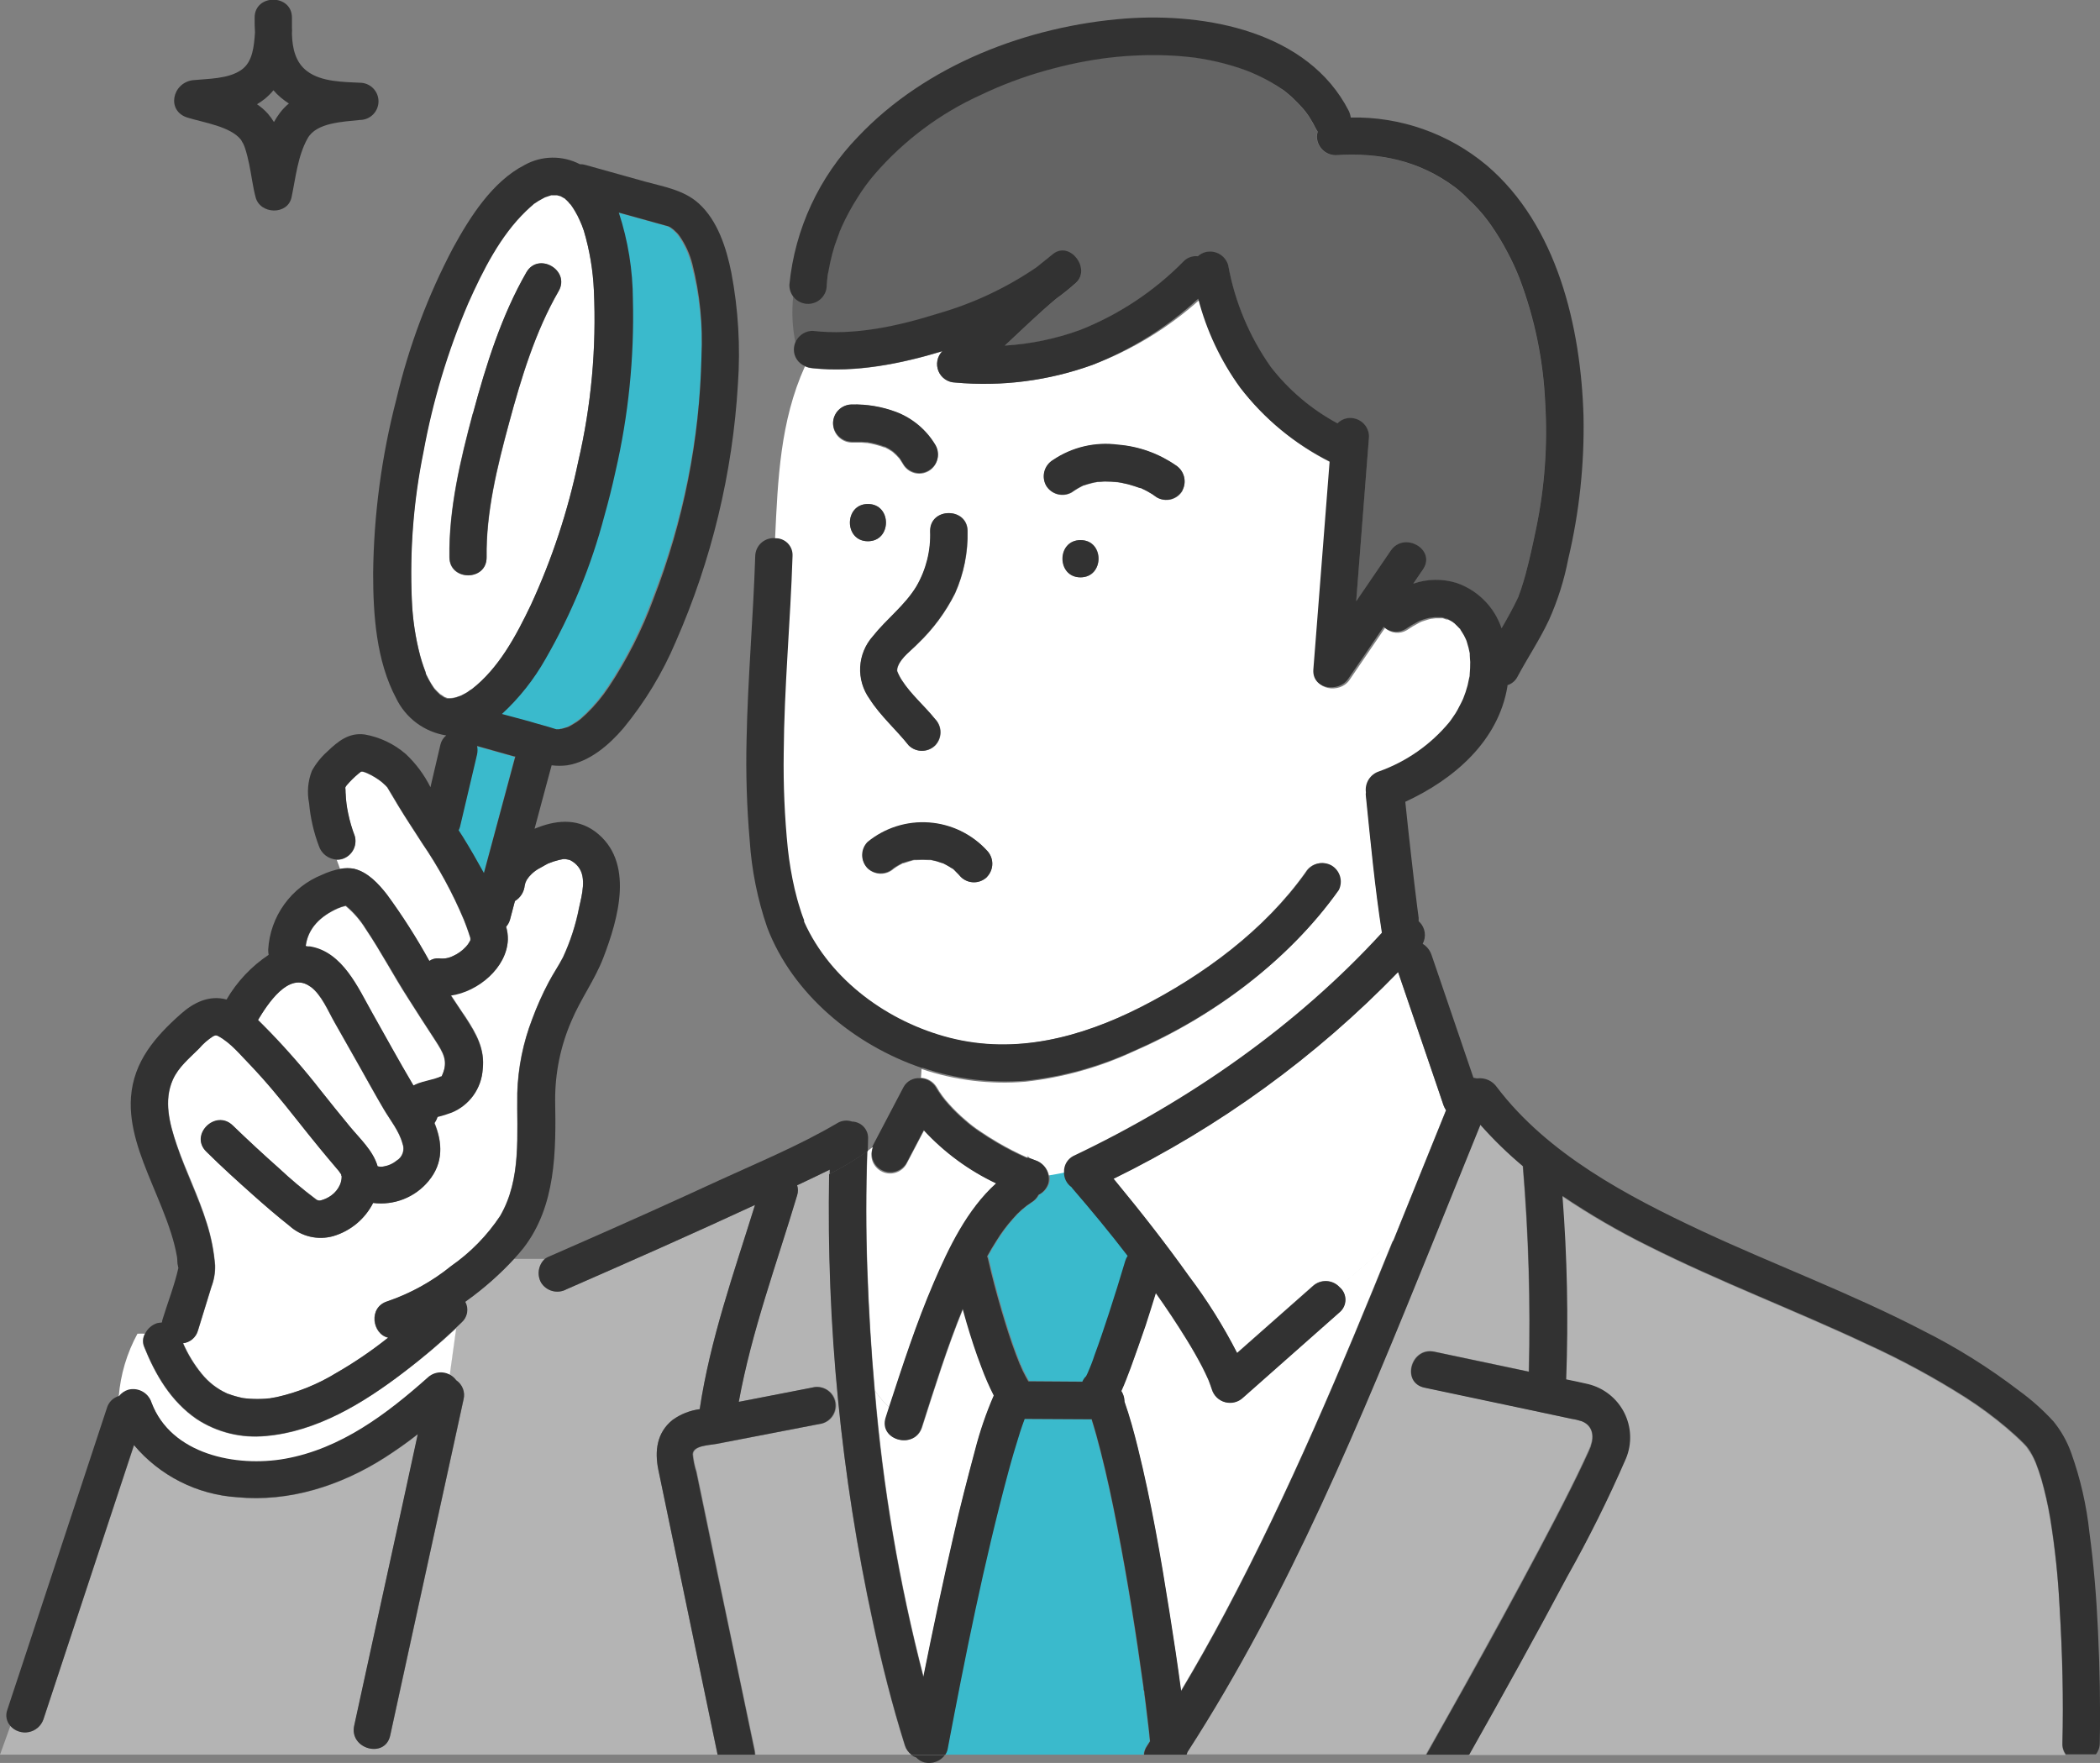
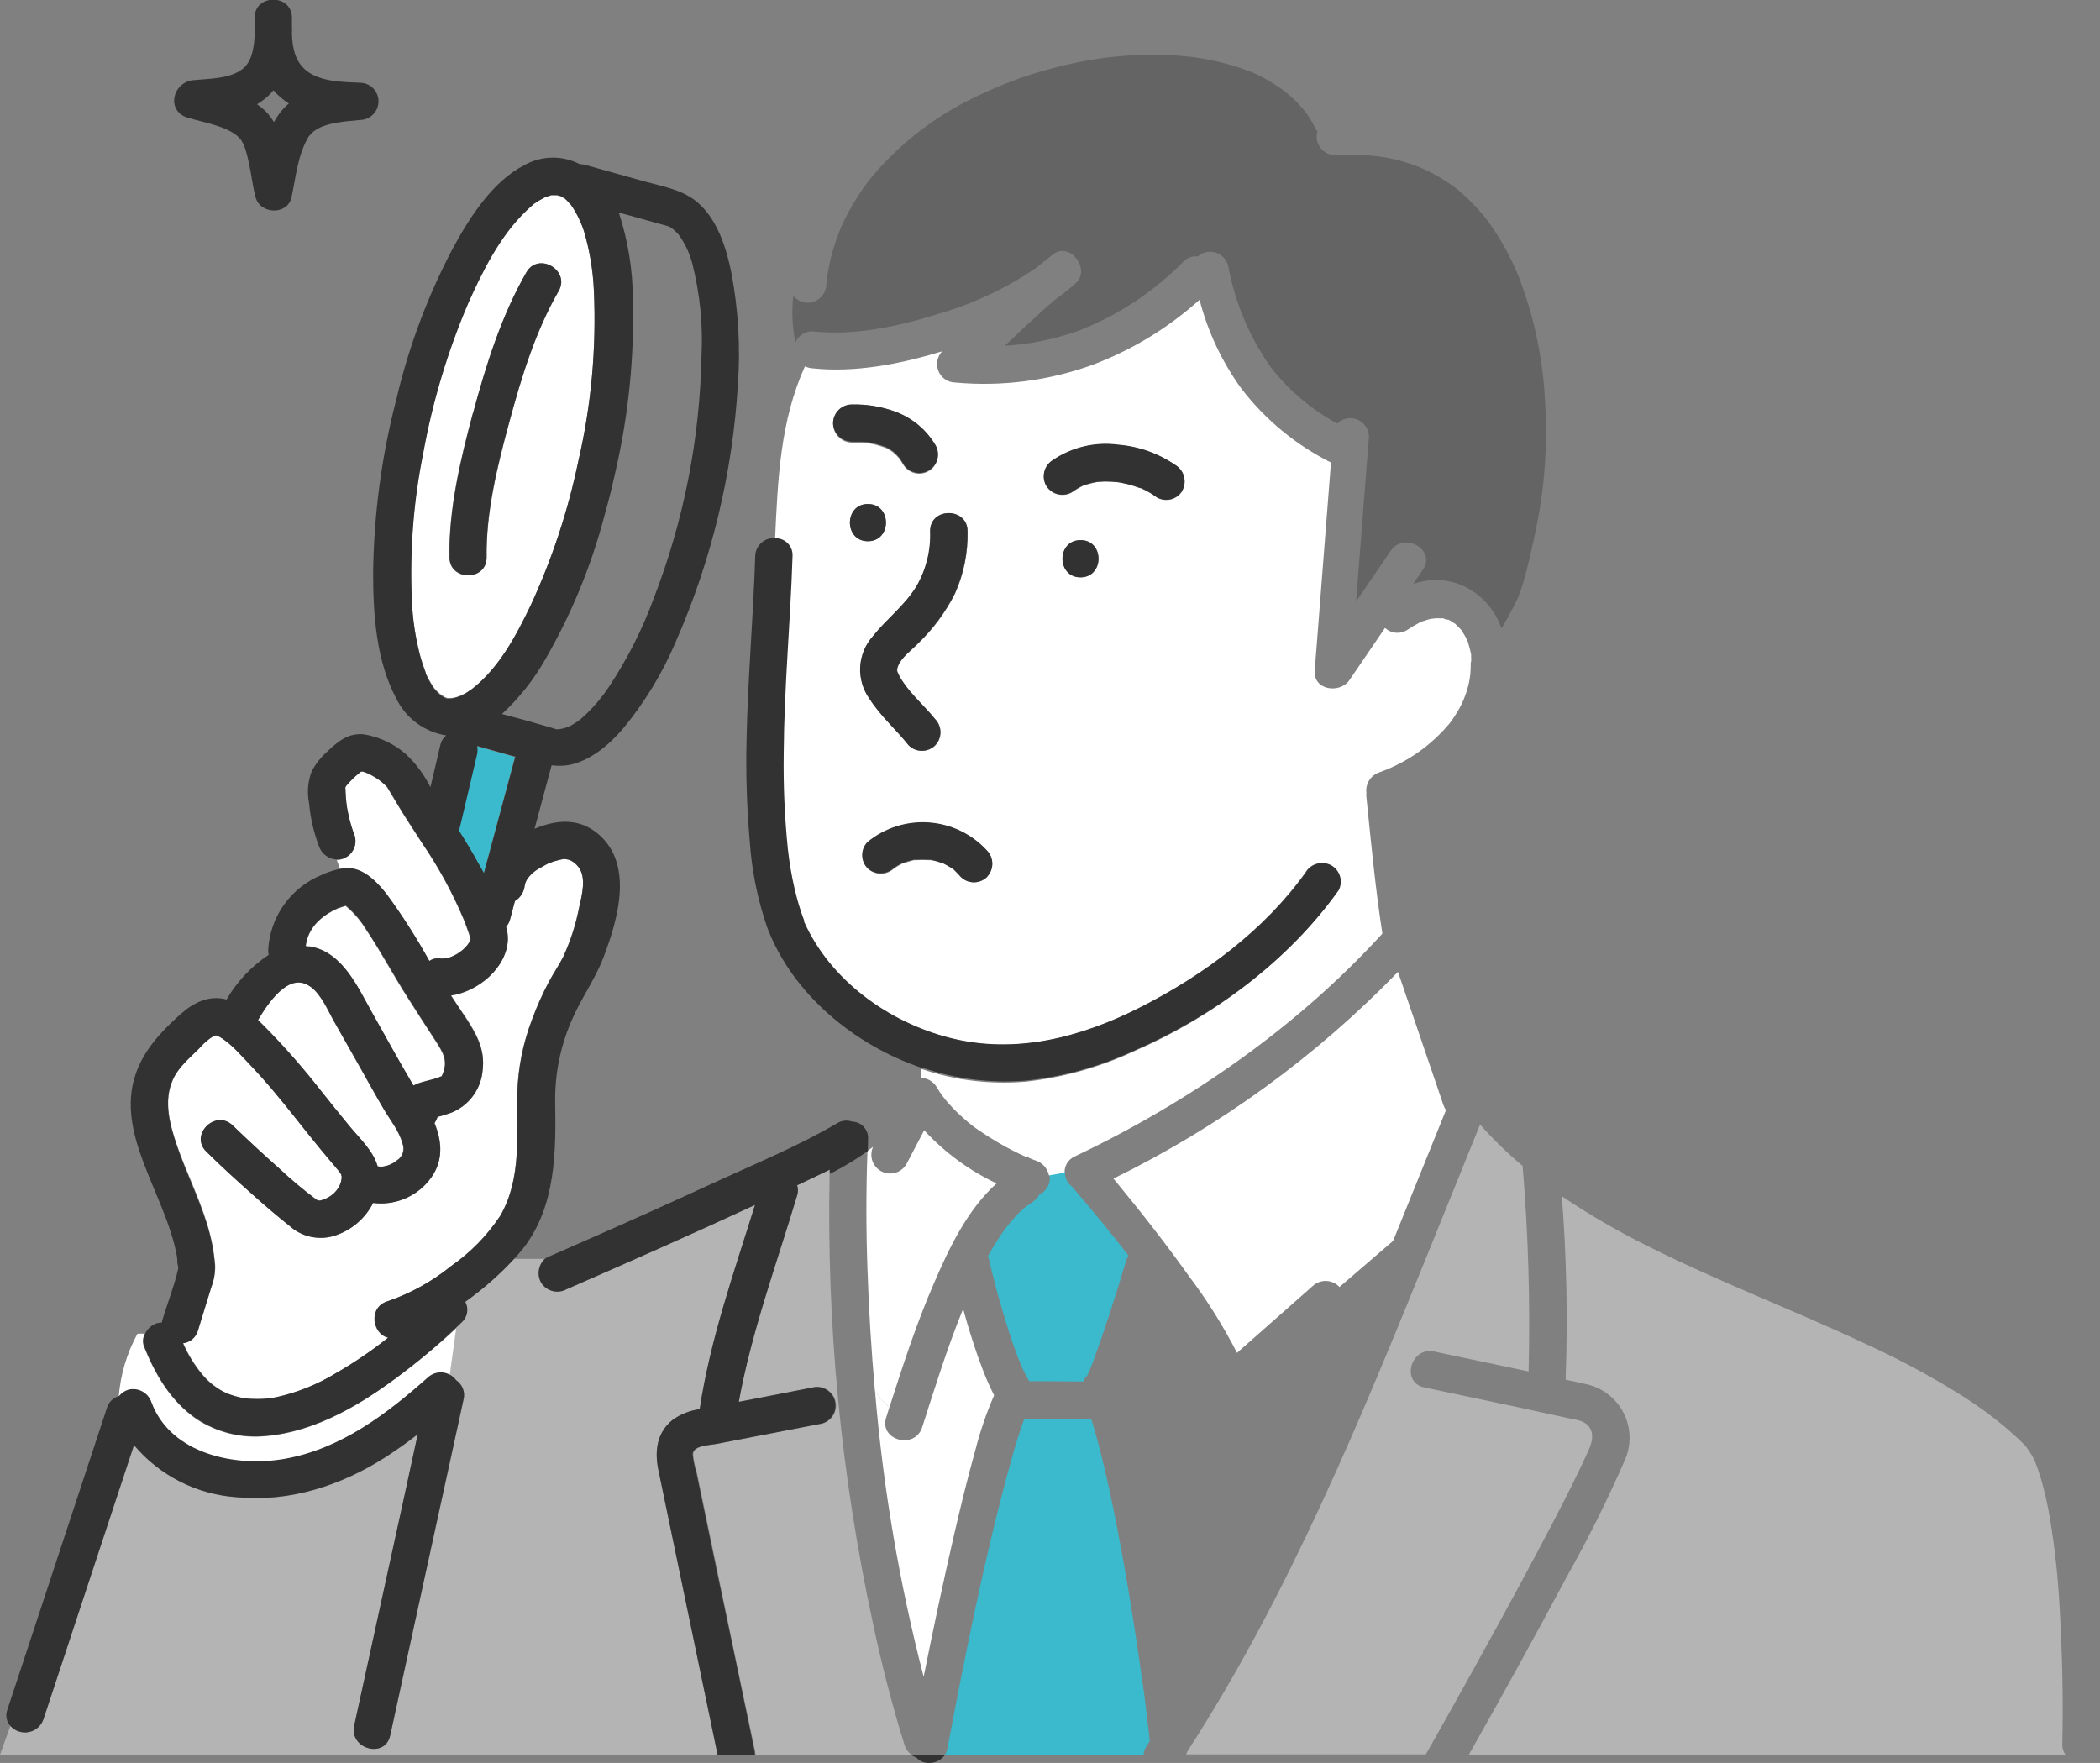
<svg xmlns="http://www.w3.org/2000/svg" width="187" height="157" viewBox="0 0 187 157" fill="none">
  <rect x="0" y="0" width="187" height="157" fill="#808080" stroke="none" />
  <g clip-path="url(#clip0_98_3)">
    <path d="M82.622 76.544C82.622 76.544 82.622 76.544 82.662 76.544C82.662 76.544 82.622 76.55 82.622 76.544Z" fill="#78C8C8" />
    <path d="M82.735 76.564C82.834 76.577 82.881 76.57 82.735 76.564V76.564Z" fill="#78C8C8" />
    <path d="M34.19 103.873C34.598 103.802 34.981 103.626 35.3 103.362C35.556 103.211 35.749 102.974 35.846 102.693C35.942 102.412 35.935 102.106 35.825 101.83C35.533 100.73 34.735 99.755 34.164 98.787C33.419 97.526 32.715 96.24 31.997 94.967L29.778 91.047C29.186 90.013 28.622 88.594 27.631 87.864C25.711 86.445 23.79 89.482 22.98 90.822C23.358 91.193 23.724 91.571 24.076 91.929C25.667 93.584 27.169 95.322 28.575 97.135C29.426 98.203 30.276 99.264 31.147 100.318C32.017 101.373 33.213 102.46 33.612 103.853C33.801 103.905 33.999 103.912 34.19 103.873Z" fill="white" />
    <path d="M45.853 67.392H45.767L42.444 66.457C42.497 66.701 42.497 66.955 42.444 67.2C42.384 67.465 42.324 67.73 42.258 67.995C41.819 69.872 41.374 71.749 40.929 73.632C40.901 73.748 40.858 73.859 40.802 73.964C40.922 74.15 41.048 74.335 41.161 74.521C41.826 75.589 42.49 76.683 43.062 77.837C44.001 74.335 44.931 70.854 45.853 67.392Z" fill="#3ABACC" />
-     <path d="M27.598 84.329C30.502 84.807 31.831 87.944 33.12 90.212C34.41 92.48 35.539 94.569 36.809 96.711C36.951 96.636 37.097 96.57 37.247 96.512C37.712 96.346 38.197 96.253 38.676 96.114C38.809 96.067 38.955 96.028 39.088 95.975L39.201 95.915H39.281C39.38 95.789 39.281 95.995 39.374 95.762C39.932 94.509 39.453 93.773 38.749 92.665C37.938 91.425 37.134 90.185 36.343 88.932C35.014 86.889 33.911 84.734 32.549 82.731C32.071 81.958 31.469 81.268 30.768 80.689L30.389 80.795L30.084 80.914C28.548 81.577 27.425 82.665 27.206 84.329C27.339 84.296 27.465 84.303 27.598 84.329Z" fill="white" />
+     <path d="M27.598 84.329C30.502 84.807 31.831 87.944 33.12 90.212C34.41 92.48 35.539 94.569 36.809 96.711C36.951 96.636 37.097 96.57 37.247 96.512C37.712 96.346 38.197 96.253 38.676 96.114C38.809 96.067 38.955 96.028 39.088 95.975L39.201 95.915H39.281C39.38 95.789 39.281 95.995 39.374 95.762C39.932 94.509 39.453 93.773 38.749 92.665C37.938 91.425 37.134 90.185 36.343 88.932C35.014 86.889 33.911 84.734 32.549 82.731C32.071 81.958 31.469 81.268 30.768 80.689L30.084 80.914C28.548 81.577 27.425 82.665 27.206 84.329C27.339 84.296 27.465 84.303 27.598 84.329Z" fill="white" />
    <path d="M51.508 77.22C51.312 76.959 51.057 76.748 50.764 76.603C50.664 76.557 50.305 76.517 50.332 76.504H50.152L49.774 76.584C49.44 76.662 49.113 76.769 48.797 76.902C48.797 76.902 48.219 77.207 48.033 77.326C47.775 77.471 47.538 77.65 47.328 77.857C47.169 78.004 47.031 78.171 46.916 78.354C46.916 78.354 46.81 78.6 46.777 78.653C46.743 78.706 46.703 79.057 46.723 78.818C46.703 79.108 46.613 79.389 46.461 79.637C46.31 79.885 46.101 80.093 45.853 80.244L45.428 81.816C45.362 82.062 45.239 82.29 45.069 82.479C45.182 82.851 45.236 83.238 45.228 83.626C45.142 86.107 42.57 88.269 40.145 88.594C40.577 89.257 41.002 89.92 41.474 90.583C42.411 92.022 43.195 93.388 42.989 95.179C42.935 96.011 42.648 96.812 42.16 97.49C41.672 98.167 41.004 98.695 40.231 99.012C39.819 99.168 39.397 99.299 38.968 99.403C38.907 99.603 38.812 99.791 38.689 99.96C39.394 101.678 39.533 103.482 38.164 105.12C37.581 105.846 36.821 106.412 35.957 106.764C35.093 107.116 34.153 107.241 33.227 107.129C32.866 107.838 32.364 108.467 31.752 108.975C31.139 109.484 30.429 109.862 29.665 110.087C28.998 110.273 28.295 110.29 27.621 110.135C26.946 109.979 26.321 109.657 25.804 109.198C24.688 108.316 23.604 107.381 22.541 106.433C21.132 105.18 19.75 103.906 18.401 102.593C16.859 101.108 19.212 98.767 20.747 100.252C22.102 101.579 23.482 102.856 24.887 104.085C25.918 105.036 26.998 105.933 28.123 106.771C28.19 106.833 28.272 106.876 28.361 106.895C28.45 106.913 28.542 106.907 28.628 106.877C28.945 106.789 29.245 106.645 29.512 106.453C29.846 106.213 30.111 105.891 30.283 105.518C30.389 105.284 30.443 105.031 30.442 104.775C30.442 104.722 30.442 104.722 30.442 104.735L30.409 104.662V104.583C30.277 104.372 30.126 104.175 29.957 103.992C29.459 103.409 28.967 102.819 28.482 102.228C27.086 100.537 25.764 98.787 24.349 97.115C23.702 96.355 23.037 95.61 22.355 94.88C21.478 93.972 20.594 92.891 19.464 92.261C19.252 92.148 19.345 92.221 19.145 92.188C19.252 92.188 19.145 92.188 18.992 92.274C18.524 92.575 18.103 92.944 17.743 93.368C16.866 94.244 15.909 95.013 15.404 96.147C14.58 97.997 15.085 100.04 15.769 102.003C16.58 104.344 17.71 106.566 18.428 108.933C18.815 110.15 19.063 111.407 19.165 112.68C19.184 113.332 19.073 113.981 18.84 114.59L17.643 118.476C17.561 118.776 17.39 119.044 17.153 119.246C16.916 119.448 16.624 119.575 16.314 119.61C16.738 120.588 17.294 121.503 17.969 122.329C18.583 123.096 19.371 123.705 20.268 124.107L20.335 124.14H20.375L20.667 124.246C20.886 124.319 21.106 124.378 21.332 124.432C21.558 124.485 21.671 124.504 21.837 124.531L22.255 124.571C22.727 124.601 23.199 124.601 23.671 124.571L23.976 124.538H24.03L24.694 124.418C26.535 123.998 28.294 123.281 29.904 122.296C31.533 121.361 33.088 120.304 34.556 119.133C33.134 118.828 32.755 116.427 34.496 115.896C36.564 115.188 38.49 114.119 40.184 112.74C41.897 111.54 43.369 110.031 44.524 108.29C46.458 104.974 45.992 100.995 46.052 97.341C46.12 95.087 46.569 92.86 47.381 90.755C47.795 89.632 48.283 88.538 48.843 87.479C49.242 86.717 49.734 86.007 50.126 85.245C50.779 83.837 51.258 82.357 51.555 80.834C51.834 79.674 52.226 78.168 51.508 77.22Z" fill="white" />
    <path d="M91.706 103.09L91.579 103.031H91.619L91.706 103.09Z" fill="#78C8C8" />
    <path d="M141.619 128.795C141.499 129.074 141.559 128.974 141.619 128.795V128.795Z" fill="#78C8C8" />
    <path d="M131 58.452C131 58.359 130.96 58.207 131 58.452V58.452Z" fill="#78C8C8" />
-     <path d="M119.257 116.851L110.672 124.445C110.464 124.644 110.208 124.788 109.929 124.86C109.65 124.933 109.356 124.932 109.077 124.859C108.798 124.786 108.543 124.642 108.336 124.442C108.128 124.241 107.976 123.991 107.894 123.715C107.834 123.53 107.774 123.344 107.701 123.165C107.628 122.986 107.635 122.979 107.595 122.886C107.422 122.495 107.236 122.11 107.043 121.726C106.611 120.897 106.146 120.088 105.654 119.292C104.77 117.859 103.847 116.48 102.896 115.134C102.595 116.102 102.29 117.07 101.979 118.038C101.567 119.299 101.142 120.559 100.65 121.805C100.391 122.468 100.132 123.191 99.826 123.861C99.996 124.125 100.092 124.43 100.105 124.743V124.809C100.571 126.136 100.943 127.495 101.282 128.868C102.484 133.709 103.335 138.643 104.113 143.571C104.485 145.905 104.837 148.213 105.149 150.587C106.514 148.301 107.821 145.985 109.07 143.637C114.765 132.927 119.47 121.752 124.022 110.478L119.244 114.59C119.413 114.726 119.55 114.897 119.644 115.092C119.738 115.288 119.787 115.501 119.789 115.718C119.79 115.934 119.743 116.148 119.651 116.344C119.559 116.54 119.425 116.714 119.257 116.851Z" fill="white" />
    <path d="M128.534 98.422L128.009 96.87C126.835 93.43 125.661 89.991 124.487 86.551C117.171 94.103 108.598 100.332 99.149 104.961C99.215 105.04 99.275 105.12 99.341 105.193C101.601 107.932 103.794 110.73 105.854 113.622C107.483 115.779 108.922 118.073 110.153 120.479L116.912 114.51C117.24 114.213 117.673 114.057 118.116 114.077C118.559 114.097 118.977 114.291 119.277 114.617L124.055 110.505C125.63 106.625 127.185 102.739 128.76 98.866C128.67 98.726 128.595 98.577 128.534 98.422Z" fill="white" />
-     <path d="M56.246 26.699C56.374 31.846 55.852 36.989 54.691 42.005C54.399 43.332 54.071 44.643 53.708 45.938C52.534 50.4 50.771 54.686 48.465 58.684C47.435 60.51 46.125 62.163 44.584 63.585L47.049 64.248C47.8 64.461 48.571 64.64 49.315 64.912L49.421 64.945H49.661C49.787 64.945 50.179 64.865 49.7 64.945C49.774 64.945 49.847 64.945 49.92 64.905L50.471 64.746L50.81 64.567C50.963 64.481 51.109 64.381 51.262 64.288L51.428 64.169L51.608 64.029C51.781 63.877 51.953 63.724 52.119 63.565C52.869 62.84 53.538 62.035 54.113 61.165C55.746 58.703 57.084 56.059 58.1 53.286C60.805 46.409 62.282 39.112 62.466 31.726C62.575 28.955 62.268 26.183 61.556 23.503C61.329 22.621 60.949 21.786 60.433 21.036L60.273 20.83L60.207 20.757C60.1 20.651 59.994 20.545 59.881 20.446L59.589 20.233L59.423 20.154L55.004 18.927C55.822 21.437 56.241 24.06 56.246 26.699Z" fill="#3ABACC" />
    <path d="M39.593 62.093C39.686 62.139 39.872 62.173 39.593 62.093V62.093Z" fill="#78C8C8" />
    <path d="M79.511 40.261L79.605 40.328L79.511 40.261Z" fill="#78C8C8" />
    <path d="M79.512 40.261C79.445 40.202 79.319 40.129 79.425 40.208L79.498 40.255L79.512 40.261Z" fill="#78C8C8" />
    <path d="M39.208 61.815C39.247 61.815 39.513 62.02 39.613 62.08C39.694 62.1 39.775 62.127 39.852 62.159C39.881 62.163 39.91 62.163 39.938 62.159H40.151C40.284 62.159 40.736 62.08 40.244 62.159L40.577 62.093C40.669 62.093 41.035 61.921 41.075 61.921C41.261 61.828 41.447 61.728 41.626 61.622C41.686 61.583 41.985 61.37 42.038 61.344C44.451 59.46 45.972 56.609 47.302 53.83C49.172 49.763 50.576 45.498 51.488 41.117C52.651 36.12 53.12 30.988 52.884 25.864C52.804 24.066 52.505 22.284 51.993 20.558C51.889 20.205 51.765 19.857 51.621 19.517L51.435 19.126C51.368 18.993 51.295 18.867 51.222 18.741C51.104 18.536 50.975 18.337 50.837 18.145C50.777 18.085 50.644 17.926 50.618 17.892L50.352 17.64L50.312 17.594L50.225 17.548C50.126 17.495 50.026 17.442 49.933 17.382C49.825 17.359 49.719 17.331 49.614 17.296C49.517 17.302 49.419 17.302 49.322 17.296H49.176H49.063C48.95 17.329 48.511 17.501 48.511 17.481C48.325 17.574 48.132 17.674 47.953 17.786C47.773 17.899 47.727 17.932 47.614 18.012L47.534 18.058L47.494 18.098C47.255 18.29 47.029 18.489 46.83 18.702C44.55 20.897 42.989 23.947 41.68 26.925C39.861 31.185 38.524 35.633 37.692 40.188C36.812 44.52 36.466 48.943 36.662 53.359C36.729 55.05 36.981 56.729 37.413 58.366C37.506 58.704 37.613 59.029 37.732 59.381C37.785 59.54 37.845 59.692 37.905 59.852C37.902 59.878 37.902 59.905 37.905 59.931L37.958 60.044C38.085 60.312 38.224 60.573 38.377 60.827C38.45 60.946 38.523 61.065 38.603 61.178C38.683 61.291 38.663 61.258 38.703 61.311C38.861 61.488 39.03 61.656 39.208 61.815ZM42.125 36.819C43.275 32.542 44.657 28.125 46.876 24.266C47.946 22.409 50.817 24.08 49.747 25.937C47.667 29.544 46.424 33.656 45.328 37.702C44.278 41.627 43.294 45.613 43.334 49.639C43.334 51.781 40.012 51.774 40.012 49.639C39.938 45.335 40.989 40.938 42.092 36.819H42.125Z" fill="white" />
    <path d="M49.175 17.309C49.089 17.316 49.023 17.335 49.175 17.309V17.309Z" fill="#78C8C8" />
    <path d="M40.005 62.186H39.912C40.005 62.199 40.105 62.199 40.005 62.186Z" fill="#78C8C8" />
    <path d="M79.199 125.34C80.402 121.593 81.605 117.859 83.186 114.239C84.516 111.142 86.157 107.713 88.742 105.392C86.308 104.242 84.119 102.635 82.296 100.657L80.781 103.548C80.592 103.949 80.252 104.259 79.834 104.41C79.417 104.56 78.956 104.539 78.555 104.351C78.153 104.162 77.842 103.823 77.692 103.406C77.541 102.989 77.562 102.53 77.751 102.129C77.584 102.262 77.418 102.381 77.246 102.507C77.119 106.002 77.119 109.51 77.246 113.005C77.365 116.613 77.587 120.229 77.91 123.855C78.278 124.4 78.711 124.899 79.199 125.34Z" fill="white" />
    <path d="M86.11 117.786C85.991 117.382 85.878 116.971 85.765 116.56C84.356 120.008 83.253 123.569 82.117 127.111C81.452 129.133 78.262 128.265 78.913 126.229C79.013 125.93 79.106 125.632 79.199 125.333C78.713 124.894 78.283 124.397 77.917 123.854C78.631 132.453 80.081 140.975 82.249 149.327C83.1 145.096 83.99 140.872 84.961 136.667C85.546 134.147 86.157 131.627 86.855 129.127C87.281 127.463 87.838 125.835 88.523 124.259C88.108 123.443 87.742 122.604 87.426 121.746C86.928 120.446 86.502 119.119 86.11 117.786Z" fill="white" />
    <path d="M93.434 105.345C93.366 105.57 93.252 105.778 93.1 105.958C92.948 106.137 92.761 106.283 92.55 106.386C92.411 106.661 92.196 106.891 91.932 107.05C91.303 107.455 90.739 107.951 90.257 108.522C89.715 109.13 89.228 109.784 88.802 110.478C88.509 110.929 88.237 111.393 87.978 111.864C88.002 111.918 88.022 111.973 88.037 112.03C88.396 113.615 88.815 115.187 89.274 116.745C89.652 118.032 90.058 119.318 90.529 120.578C90.642 120.877 90.762 121.175 90.882 121.474C90.882 121.54 90.942 121.6 90.968 121.666L91.148 122.064C91.303 122.382 91.469 122.694 91.646 122.999L96.457 123.032C96.532 122.844 96.648 122.674 96.796 122.535C96.882 122.362 97.175 121.759 96.929 122.25C97.165 121.731 97.372 121.2 97.547 120.658C97.999 119.444 98.404 118.217 98.81 116.991C99.323 115.421 99.815 113.843 100.285 112.256C100.332 112.102 100.401 111.957 100.491 111.824C98.916 109.775 97.268 107.779 95.553 105.79L95.494 105.703C95.276 105.548 95.1 105.34 94.984 105.099C94.868 104.858 94.815 104.591 94.829 104.324C94.377 104.41 93.912 104.503 93.44 104.576C93.502 104.829 93.499 105.093 93.434 105.345Z" fill="#3ABACC" />
    <path d="M131 58.465C131 58.413 131 58.353 131 58.293C130.936 57.947 130.849 57.606 130.741 57.272C130.741 57.192 130.681 57.119 130.654 57.04C130.628 56.96 130.528 56.774 130.461 56.648C130.395 56.522 130.262 56.33 130.162 56.171C130.162 56.138 130.162 56.124 130.162 56.105H130.129C129.93 55.899 129.737 55.7 129.531 55.508C129.465 55.508 129.405 55.428 129.338 55.388C129.216 55.313 129.089 55.245 128.96 55.183H128.9C128.76 55.183 128.621 55.103 128.488 55.063H128.375H128.295H127.836C127.717 55.063 127.358 55.136 127.551 55.097C127.424 55.097 127.292 55.143 127.165 55.176C127.039 55.209 126.793 55.289 126.607 55.355L126.381 55.461C125.997 55.658 125.626 55.88 125.271 56.124C124.97 56.306 124.617 56.384 124.267 56.347C123.916 56.31 123.588 56.16 123.331 55.919C122.281 57.464 121.224 59.003 120.168 60.561C119.324 61.801 116.938 61.49 117.071 59.719C117.144 58.85 117.211 57.975 117.277 57.106C117.693 51.801 118.108 46.495 118.52 41.19C115.397 39.628 112.67 37.378 110.545 34.611C108.819 32.229 107.554 29.546 106.817 26.7C104.028 29.207 100.794 31.172 97.281 32.496C93.373 33.908 89.2 34.445 85.06 34.067C84.74 34.061 84.429 33.963 84.165 33.783C83.9 33.604 83.693 33.351 83.57 33.057C83.447 32.762 83.412 32.438 83.47 32.124C83.528 31.81 83.677 31.52 83.897 31.289C80.209 32.409 76.182 33.212 72.341 32.801C72.111 32.782 71.886 32.724 71.677 32.628C69.477 37.483 69.264 42.675 69.019 47.954C69.223 47.954 69.425 47.995 69.613 48.076C69.801 48.157 69.97 48.275 70.11 48.424C70.25 48.572 70.358 48.748 70.428 48.94C70.497 49.132 70.526 49.336 70.514 49.539C70.328 55.382 69.769 61.205 69.73 67.054C69.685 69.91 69.807 72.766 70.095 75.609C70.227 76.811 70.429 78.004 70.7 79.183C70.839 79.767 70.992 80.35 71.178 80.921C71.245 81.139 71.318 81.352 71.398 81.584C71.477 81.816 71.497 81.843 71.544 81.975C71.549 81.997 71.549 82.02 71.544 82.041V82.101C73.883 87.327 79.06 91.047 84.516 92.44C90.397 93.945 96.231 92.4 101.521 89.714C107.116 86.869 112.579 82.844 116.24 77.691C116.35 77.503 116.496 77.338 116.67 77.206C116.844 77.075 117.042 76.978 117.253 76.923C117.464 76.867 117.684 76.854 117.9 76.883C118.116 76.913 118.325 76.984 118.513 77.094C118.702 77.204 118.867 77.35 118.999 77.523C119.131 77.696 119.227 77.894 119.283 78.105C119.338 78.315 119.352 78.535 119.322 78.75C119.293 78.966 119.221 79.174 119.111 79.362C114.645 85.656 107.907 90.636 100.856 93.68C97.84 95.073 94.617 95.968 91.314 96.333C88.185 96.594 85.037 96.21 82.063 95.205L82.01 95.981C82.288 95.993 82.558 96.072 82.799 96.21C83.04 96.349 83.243 96.543 83.392 96.777C83.713 97.338 84.096 97.861 84.535 98.336C84.98 98.831 85.457 99.296 85.964 99.728C86.382 100.1 86.826 100.442 87.293 100.75C87.807 101.099 88.332 101.43 88.868 101.744C89.704 102.235 90.567 102.678 91.453 103.071C91.48 103.074 91.507 103.074 91.533 103.071C91.413 103.011 91.413 102.938 91.679 103.144L91.932 103.243L92.218 103.349C92.516 103.445 92.784 103.618 92.993 103.851C93.202 104.084 93.345 104.369 93.407 104.676C93.879 104.603 94.344 104.51 94.796 104.424C94.789 104.141 94.861 103.862 95.003 103.618C95.145 103.373 95.351 103.173 95.6 103.038C105.807 98.203 115.45 91.531 123.098 83.142C122.474 79.117 122.088 75.038 121.676 70.993C121.656 70.877 121.656 70.758 121.676 70.641C121.621 70.241 121.71 69.833 121.926 69.491C122.142 69.149 122.473 68.894 122.859 68.771C125.291 67.9 127.444 66.393 129.092 64.408C129.139 64.355 129.232 64.222 129.252 64.195C129.272 64.169 129.398 63.99 129.471 63.877C129.544 63.764 129.717 63.499 129.83 63.307C129.943 63.114 130.069 62.882 130.176 62.644L130.335 62.305C130.494 61.916 130.627 61.518 130.734 61.112C130.787 60.899 130.834 60.678 130.873 60.448C130.873 60.356 130.913 60.163 130.92 60.117C130.955 59.758 130.971 59.397 130.966 59.036C131.033 58.857 131.006 58.664 131 58.465ZM74.182 37.695C74.187 37.257 74.364 36.838 74.674 36.528C74.985 36.218 75.404 36.042 75.843 36.037C77.19 36.003 78.53 36.228 79.791 36.7C81.263 37.272 82.495 38.327 83.286 39.691C83.397 39.88 83.469 40.088 83.499 40.305C83.529 40.522 83.515 40.742 83.459 40.953C83.403 41.165 83.306 41.363 83.173 41.537C83.04 41.71 82.873 41.856 82.684 41.965C82.494 42.075 82.284 42.145 82.067 42.174C81.85 42.202 81.629 42.187 81.418 42.13C81.206 42.072 81.008 41.974 80.835 41.84C80.662 41.706 80.517 41.539 80.409 41.349C80.322 41.203 80.236 41.064 80.143 40.925L80.09 40.852C79.916 40.645 79.725 40.455 79.518 40.281L79.412 40.208C79.326 40.149 79.239 40.089 79.146 40.036C79.053 39.983 78.913 39.91 78.794 39.85H78.741C78.248 39.668 77.738 39.535 77.219 39.452H77.126L76.701 39.419C76.415 39.419 76.129 39.419 75.837 39.419C75.388 39.409 74.963 39.221 74.652 38.898C74.342 38.575 74.173 38.142 74.182 37.695ZM77.285 44.884C79.432 44.884 79.425 48.2 77.285 48.2C75.146 48.2 75.152 44.884 77.285 44.884ZM77.751 56.655C78.993 55.117 80.588 53.929 81.625 52.218C82.492 50.727 82.916 49.02 82.847 47.298C82.847 45.162 86.17 45.162 86.17 47.298C86.215 49.205 85.836 51.098 85.06 52.842C84.22 54.518 83.096 56.037 81.738 57.331C81.173 57.902 80.289 58.519 79.983 59.321C79.936 59.428 79.909 59.542 79.904 59.659C79.906 59.695 79.906 59.73 79.904 59.765C80.015 60.051 80.156 60.324 80.322 60.581C81.146 61.861 82.316 62.856 83.286 64.043C83.591 64.358 83.761 64.779 83.761 65.217C83.761 65.654 83.591 66.075 83.286 66.391C82.973 66.697 82.552 66.869 82.113 66.869C81.674 66.869 81.253 66.697 80.94 66.391C79.817 64.971 78.435 63.784 77.458 62.252C76.861 61.425 76.565 60.42 76.618 59.402C76.671 58.385 77.071 57.416 77.751 56.655ZM87.918 78.089C87.606 78.399 87.185 78.573 86.745 78.573C86.305 78.573 85.883 78.399 85.572 78.089C85.439 77.936 85.306 77.79 85.16 77.651C85.014 77.512 84.881 77.326 84.795 77.326C84.976 77.468 85.016 77.501 84.914 77.426L84.821 77.359L84.595 77.213C84.442 77.121 84.283 77.034 84.123 76.955L84.01 76.895H83.971L83.446 76.723C83.273 76.676 83.093 76.636 82.914 76.603H82.781H82.688C82.347 76.584 82.005 76.584 81.665 76.603H81.472C81.312 76.603 81.153 76.67 80.993 76.716C80.834 76.763 80.648 76.822 80.475 76.882H80.409L80.296 76.942C80.13 77.028 79.97 77.114 79.817 77.213C79.664 77.313 79.671 77.32 79.591 77.366C79.278 77.654 78.868 77.815 78.442 77.815C78.016 77.815 77.605 77.654 77.292 77.366C76.981 77.054 76.807 76.632 76.807 76.192C76.807 75.752 76.981 75.33 77.292 75.018C78.826 73.764 80.785 73.145 82.763 73.289C84.742 73.433 86.589 74.33 87.925 75.794C88.209 76.111 88.364 76.523 88.358 76.948C88.352 77.373 88.185 77.781 87.891 78.089H87.918ZM96.238 51.416C94.098 51.416 94.098 48.1 96.238 48.1C98.378 48.1 98.351 51.416 96.211 51.416H96.238ZM105.302 43.71C105.079 44.089 104.715 44.364 104.289 44.476C103.863 44.587 103.41 44.527 103.029 44.307C102.769 44.109 102.494 43.931 102.205 43.776C102.053 43.69 101.886 43.61 101.727 43.538L101.614 43.478H101.541C101.182 43.352 100.823 43.232 100.451 43.133L99.84 43L99.561 42.954C99.168 42.914 98.773 42.894 98.378 42.894C98.158 42.894 97.946 42.894 97.713 42.934C97.607 42.934 97.501 42.974 97.394 42.994C97.288 43.014 97.022 43.087 96.836 43.14L96.53 43.239H96.497C96.127 43.416 95.774 43.624 95.44 43.862C95.059 44.079 94.607 44.138 94.182 44.026C93.757 43.914 93.393 43.642 93.168 43.266C92.955 42.884 92.898 42.436 93.008 42.013C93.118 41.591 93.387 41.227 93.759 40.998C95.464 39.841 97.537 39.352 99.581 39.625C101.417 39.774 103.182 40.403 104.697 41.449C105.064 41.681 105.328 42.045 105.435 42.465C105.543 42.885 105.486 43.33 105.276 43.71H105.302Z" fill="white" />
    <path d="M70.833 30.506C70.952 30.207 71.159 29.952 71.428 29.774C71.696 29.596 72.013 29.505 72.335 29.511C76.103 29.916 79.963 29.08 83.539 27.959C86.669 27.061 89.633 25.663 92.317 23.821C92.616 23.569 92.922 23.331 93.234 23.085C93.301 23.026 93.38 22.972 93.447 22.906L93.779 22.641C95.308 21.5 97.175 24.014 95.773 25.247C95.224 25.733 94.65 26.189 94.052 26.613C92.463 27.94 90.981 29.392 89.466 30.798C91.752 30.659 94.006 30.192 96.158 29.412C99.627 28.039 102.769 25.956 105.382 23.297C105.545 23.128 105.745 22.999 105.966 22.92C106.188 22.84 106.424 22.813 106.658 22.84C106.847 22.667 107.075 22.541 107.322 22.475C107.747 22.365 108.198 22.424 108.579 22.641C108.96 22.858 109.241 23.215 109.362 23.636C109.951 26.9 111.248 29.997 113.164 32.708C114.768 34.773 116.787 36.481 119.091 37.721C119.24 37.568 119.419 37.447 119.617 37.364C119.814 37.282 120.027 37.241 120.241 37.244C120.681 37.246 121.103 37.421 121.414 37.731C121.725 38.042 121.9 38.463 121.902 38.902C121.836 39.771 121.769 40.646 121.696 41.515L120.759 53.565L123.836 49.055C125.039 47.304 127.916 48.962 126.707 50.733L125.843 52C127.081 51.568 128.424 51.542 129.677 51.927C130.614 52.248 131.465 52.779 132.163 53.481C132.862 54.182 133.389 55.035 133.704 55.972C134.229 55.07 134.734 54.161 135.18 53.22L135.233 53.1V53.061C135.306 52.862 135.386 52.663 135.452 52.457C135.598 52.026 135.731 51.582 135.851 51.131C136.216 49.765 136.515 48.379 136.801 46.993C137.547 43.362 137.813 39.65 137.592 35.951C137.428 32.122 136.649 28.345 135.286 24.763C134.976 23.978 134.621 23.212 134.223 22.468C133.79 21.643 133.306 20.846 132.774 20.081C132.318 19.424 131.807 18.808 131.246 18.237C130.927 17.899 130.581 17.574 130.242 17.262L129.804 16.891L129.591 16.719L129.491 16.646C126.335 14.311 122.846 13.569 118.905 13.827C118.466 13.822 118.047 13.646 117.736 13.336C117.426 13.026 117.249 12.607 117.244 12.169C117.247 12.021 117.272 11.873 117.317 11.732C117.272 11.673 117.232 11.611 117.197 11.546C116.999 11.14 116.777 10.746 116.533 10.366C116.44 10.226 116.34 10.1 116.247 9.968L115.961 9.623C115.676 9.298 115.37 8.96 115.051 8.688C114.885 8.535 114.712 8.389 114.533 8.243L114.353 8.097L114.273 8.038C113.535 7.503 112.753 7.033 111.934 6.632L111.423 6.406L110.977 6.247C110.519 6.075 110.06 5.922 109.595 5.79C108.74 5.539 107.87 5.342 106.99 5.199L106.365 5.1C106.306 5.1 105.947 5.053 105.887 5.047C105.435 4.994 104.983 4.961 104.525 4.927C102.574 4.82 100.617 4.882 98.677 5.113L98.351 5.153L98.065 5.193L97.401 5.292C96.909 5.372 96.424 5.465 95.939 5.557C94.929 5.763 93.945 6.015 92.935 6.294C91.023 6.837 89.16 7.54 87.366 8.396C83.723 10.038 80.483 12.453 77.87 15.472C77.309 16.123 76.8 16.817 76.348 17.548C75.811 18.385 75.336 19.261 74.926 20.167C74.926 20.207 74.827 20.399 74.813 20.439C74.8 20.479 74.754 20.572 74.734 20.638C74.654 20.837 74.581 21.036 74.514 21.235C74.355 21.679 74.215 22.137 74.089 22.561C73.963 22.986 73.837 23.602 73.743 24.133C73.71 24.332 73.677 24.524 73.65 24.723C73.65 24.723 73.597 25.234 73.591 25.313C73.58 25.75 73.402 26.166 73.093 26.474C72.783 26.783 72.367 26.961 71.929 26.971C71.683 26.964 71.44 26.904 71.218 26.797C70.996 26.689 70.799 26.537 70.64 26.348C70.485 27.735 70.55 29.139 70.833 30.506Z" fill="#646464" />
    <path d="M58.625 130.897C58.286 129.24 58.472 127.582 59.895 126.448C60.608 125.937 61.437 125.609 62.307 125.493C63.25 119.245 65.364 113.317 67.231 107.308C61.675 109.881 56.067 112.362 50.452 114.815C50.068 115.027 49.618 115.083 49.195 114.972C48.772 114.86 48.408 114.591 48.179 114.219C47.993 113.879 47.926 113.488 47.987 113.106C48.048 112.725 48.235 112.374 48.518 112.11H45.78C44.496 113.502 43.073 114.76 41.533 115.863L41.407 115.956C41.568 116.251 41.625 116.591 41.568 116.922C41.512 117.253 41.345 117.555 41.095 117.78L40.603 118.244L40.025 122.429C40.258 122.547 40.462 122.714 40.623 122.919C40.896 123.101 41.106 123.362 41.225 123.667C41.344 123.972 41.366 124.306 41.288 124.624C41.022 125.857 40.749 127.084 40.483 128.318C39.309 133.689 38.135 139.063 36.961 144.44C36.226 147.813 35.491 151.186 34.755 154.56C34.297 156.649 31.094 155.76 31.552 153.678C31.818 152.451 32.084 151.217 32.356 149.99C33.517 144.61 34.693 139.234 35.885 133.862C36.328 131.819 36.771 129.777 37.214 127.734C36.264 128.47 35.287 129.18 34.27 129.823C30.356 132.317 25.791 133.802 21.112 133.351C19.349 133.234 17.628 132.763 16.052 131.965C14.476 131.167 13.078 130.06 11.942 128.709C11.842 129.007 11.749 129.299 11.649 129.591L3.861 153.134C3.759 153.417 3.585 153.669 3.356 153.865C3.127 154.061 2.851 154.195 2.555 154.252C2.259 154.31 1.953 154.289 1.667 154.193C1.381 154.097 1.125 153.929 0.924 153.704L0 156.264H63.895C63.463 154.195 63.038 152.132 62.606 150.07C61.286 143.686 59.959 137.295 58.625 130.897Z" fill="#B4B4B4" />
    <path d="M35.938 122.223C32.376 124.949 28.203 127.529 23.624 127.9C21.474 128.107 19.317 127.576 17.511 126.394C15.211 124.823 13.809 122.415 12.806 119.902C12.738 119.718 12.712 119.522 12.729 119.327C12.746 119.132 12.806 118.944 12.905 118.775C12.684 118.762 12.462 118.762 12.241 118.775C11.297 120.507 10.728 122.419 10.573 124.385H10.613C10.829 124.108 11.126 123.907 11.463 123.808C11.887 123.704 12.336 123.765 12.716 123.98C13.096 124.194 13.38 124.546 13.51 124.962C15.264 129.604 21.052 130.738 25.405 129.962C30.369 129.074 34.463 125.983 38.138 122.701C38.39 122.465 38.712 122.317 39.055 122.278C39.398 122.238 39.745 122.31 40.045 122.482L40.623 118.297C39.132 119.687 37.568 120.997 35.938 122.223Z" fill="white" />
    <path d="M31.506 77.373C32.735 77.644 33.699 78.699 34.436 79.667C35.82 81.557 37.08 83.532 38.211 85.583C38.459 85.411 38.76 85.329 39.061 85.351C39.486 85.41 39.919 85.341 40.304 85.152C40.751 84.956 41.152 84.669 41.48 84.309C41.611 84.174 41.721 84.02 41.806 83.852C41.825 83.81 41.847 83.77 41.872 83.733C41.872 83.733 41.872 83.733 41.872 83.653C41.87 83.635 41.87 83.617 41.872 83.6C41.868 83.582 41.868 83.564 41.872 83.547C41.858 83.51 41.846 83.473 41.839 83.434C41.799 83.295 41.746 83.149 41.7 83.01C41.573 82.645 41.44 82.273 41.294 81.915C40.288 79.519 39.041 77.23 37.573 75.085C36.868 73.99 36.144 72.903 35.459 71.769C35.121 71.225 34.795 70.661 34.476 70.124L34.33 69.965L33.971 69.64C33.579 69.332 33.15 69.074 32.695 68.871C32.568 68.814 32.437 68.768 32.303 68.731H32.15C32.076 68.783 32.005 68.838 31.938 68.897C31.548 69.219 31.188 69.574 30.861 69.958C30.668 70.21 30.961 69.839 30.788 70.064L30.741 70.157C30.741 70.277 30.741 70.655 30.775 70.701C30.798 71.285 30.871 71.867 30.994 72.439C31.137 73.137 31.337 73.822 31.592 74.488C31.706 74.912 31.648 75.363 31.43 75.745C31.212 76.126 30.853 76.406 30.429 76.524C30.284 76.564 30.134 76.582 29.984 76.577C30.09 76.849 30.19 77.121 30.283 77.399C30.685 77.311 31.1 77.302 31.506 77.373Z" fill="white" />
    <path d="M80.561 155.441C79.432 151.854 78.508 148.2 77.724 144.519C74.89 131.39 73.599 117.977 73.876 104.549L73.358 104.815L73.876 104.549C73.876 104.423 73.876 104.291 73.876 104.165C73.032 104.583 72.182 104.98 71.338 105.385L70.972 105.551C71.065 105.844 71.065 106.159 70.972 106.453C69.145 112.567 66.919 118.562 65.776 124.843L72.355 123.576C72.565 123.518 72.784 123.502 73.001 123.529C73.218 123.556 73.427 123.625 73.616 123.732C73.806 123.84 73.973 123.983 74.107 124.155C74.241 124.327 74.34 124.523 74.398 124.733C74.456 124.943 74.472 125.162 74.445 125.378C74.418 125.594 74.349 125.803 74.241 125.992C74.134 126.182 73.99 126.348 73.818 126.482C73.645 126.616 73.449 126.715 73.238 126.772L63.795 128.596C63.197 128.709 61.762 128.729 61.729 129.518C61.779 130.045 61.886 130.565 62.048 131.07C62.672 134.067 63.295 137.063 63.915 140.056C65.009 145.361 66.117 150.649 67.238 155.919C67.258 156.033 67.271 156.148 67.278 156.264H81.16C80.878 156.06 80.668 155.772 80.561 155.441Z" fill="#B4B4B4" />
    <path d="M183.412 143.299C183.274 140.586 182.983 137.882 182.541 135.202C182.345 134.039 182.085 132.888 181.763 131.753C181.617 131.249 181.444 130.752 181.252 130.261C181.219 130.188 181.112 129.943 181.079 129.876C180.981 129.685 180.872 129.499 180.753 129.319C180.694 129.213 180.421 128.855 180.434 128.855C180.448 128.855 180.282 128.683 180.202 128.603C179.71 128.099 179.185 127.635 178.653 127.177C177.501 126.204 176.287 125.307 175.018 124.491C172.212 122.709 169.285 121.123 166.26 119.743C159.801 116.699 153.102 114.179 146.716 110.969C144.075 109.661 141.524 108.179 139.08 106.532C139.503 111.969 139.614 117.424 139.413 122.873C140.077 123.006 140.742 123.138 141.353 123.291C142.042 123.456 142.687 123.769 143.243 124.207C143.8 124.645 144.254 125.199 144.576 125.829C144.897 126.459 145.078 127.152 145.105 127.858C145.133 128.565 145.007 129.269 144.736 129.923C143.172 133.52 141.424 137.035 139.499 140.454C136.668 145.759 133.744 151.065 130.78 156.297H183.943C183.733 156.009 183.628 155.658 183.644 155.302C183.737 151.284 183.637 147.278 183.412 143.299Z" fill="#B4B4B4" />
    <path d="M140.821 126.567C140.496 126.463 140.163 126.385 139.825 126.335L135.259 125.34L126.82 123.556C124.726 123.112 125.617 119.915 127.704 120.36L136.117 122.137C136.272 116.031 136.094 109.92 135.585 103.833C134.232 102.7 132.966 101.467 131.797 100.146C130.328 103.754 128.88 107.368 127.411 110.982C121.171 126.368 114.785 141.986 105.721 155.992C105.696 156.076 105.665 156.158 105.628 156.237H126.966C128.158 154.137 129.338 152.035 130.508 149.931C132.694 145.991 134.867 142.045 136.98 138.06C137.957 136.223 138.921 134.379 139.851 132.516C140.237 131.753 140.609 130.977 140.974 130.201C141.134 129.869 141.287 129.538 141.439 129.193L141.619 128.769V128.729C141.945 127.873 141.798 126.945 140.821 126.567Z" fill="#B4B4B4" />
    <path d="M102.378 155.07C102.318 154.407 102.252 153.81 102.172 153.187C102.119 152.689 102.053 152.192 101.993 151.701C101.953 151.429 101.92 151.157 101.886 150.886C101.886 150.773 101.886 150.66 101.84 150.547C101.793 150.435 101.84 150.348 101.807 150.309C101.142 145.52 100.391 140.739 99.468 135.997C99.029 133.729 98.55 131.468 97.979 129.233C97.74 128.298 97.487 127.363 97.195 126.441V126.394L91.214 126.361C91.068 126.753 90.922 127.157 90.795 127.555C90.417 128.702 90.084 129.87 89.772 131.037C87.572 139.187 85.918 147.497 84.349 155.786C84.313 155.958 84.243 156.12 84.143 156.264H101.833C101.851 155.99 101.943 155.727 102.099 155.501C102.199 155.355 102.285 155.183 102.378 155.07Z" fill="#3ABACC" />
    <path d="M91.706 103.104C91.44 102.898 91.44 102.971 91.56 103.031L91.686 103.09L91.706 103.104Z" fill="#323232" />
    <path d="M81.578 156.509C81.777 156.721 82.03 156.875 82.309 156.954C82.647 157.037 83.003 157.019 83.33 156.901C83.658 156.783 83.943 156.57 84.15 156.291H81.133C81.27 156.385 81.42 156.459 81.578 156.509Z" fill="#323232" />
    <path d="M77.299 101.466C77.315 101.267 77.29 101.067 77.227 100.877C77.162 100.688 77.061 100.514 76.927 100.366C76.793 100.217 76.63 100.098 76.448 100.014C76.267 99.931 76.07 99.885 75.87 99.881C75.651 99.804 75.418 99.778 75.188 99.804C74.957 99.831 74.736 99.909 74.541 100.033C71.218 101.99 67.55 103.508 64.034 105.12C59.888 107.034 55.715 108.911 51.515 110.75L48.777 111.951C48.686 111.996 48.599 112.049 48.518 112.11C48.235 112.374 48.048 112.725 47.987 113.106C47.926 113.488 47.993 113.879 48.179 114.219C48.408 114.591 48.772 114.86 49.195 114.972C49.618 115.083 50.068 115.027 50.451 114.815C56.067 112.362 61.675 109.881 67.231 107.308C65.364 113.317 63.244 119.245 62.307 125.493C61.437 125.609 60.608 125.937 59.895 126.448C58.472 127.588 58.286 129.239 58.625 130.897C59.954 137.29 61.283 143.681 62.612 150.07C63.044 152.132 63.47 154.195 63.902 156.264H67.224C67.218 156.148 67.205 156.033 67.184 155.919C66.086 150.614 64.978 145.326 63.862 140.056C63.242 137.058 62.619 134.063 61.994 131.07C61.833 130.565 61.726 130.045 61.675 129.518C61.675 128.729 63.144 128.709 63.742 128.596L73.178 126.772C73.389 126.715 73.586 126.616 73.758 126.482C73.93 126.348 74.074 126.182 74.181 125.993C74.289 125.803 74.359 125.594 74.385 125.378C74.412 125.162 74.396 124.943 74.338 124.733C74.28 124.523 74.181 124.327 74.047 124.155C73.913 123.983 73.746 123.84 73.557 123.732C73.367 123.625 73.158 123.556 72.941 123.529C72.725 123.502 72.505 123.518 72.295 123.576L65.789 124.843C66.932 118.562 69.158 112.567 70.986 106.453C71.078 106.159 71.078 105.844 70.986 105.551L71.351 105.385C72.195 104.981 73.046 104.583 73.89 104.165C73.89 104.291 73.89 104.423 73.89 104.549C75.067 103.951 76.2 103.268 77.279 102.507C77.279 102.162 77.285 101.824 77.299 101.466Z" fill="#323232" />
-     <path d="M186.821 145.235C186.688 142.317 186.455 139.406 186.063 136.515C185.806 134.082 185.259 131.689 184.435 129.385C184.072 128.367 183.537 127.418 182.853 126.58C181.928 125.572 180.904 124.659 179.796 123.854C177.125 121.808 174.266 120.018 171.257 118.509C164.878 115.193 158.133 112.693 151.633 109.669C144.915 106.526 137.831 102.792 133.299 96.823C133.109 96.547 132.847 96.328 132.542 96.188C132.236 96.049 131.898 95.996 131.565 96.034H131.491C131.397 96.011 131.302 95.993 131.206 95.981C130.138 92.851 129.07 89.719 128.003 86.584C127.823 86.067 127.644 85.549 127.471 85.032C127.333 84.624 127.055 84.276 126.687 84.051C126.853 83.742 126.917 83.388 126.868 83.041C126.819 82.694 126.66 82.372 126.414 82.121L126.328 82.048V81.962C126.328 81.922 126.328 81.816 126.328 81.743C126.281 81.425 126.242 81.08 126.202 80.781C126.016 79.309 125.841 77.837 125.677 76.365C125.484 74.713 125.311 73.049 125.138 71.404C129.458 69.415 133.432 66.012 134.236 61.111C134.236 61.111 134.236 61.045 134.236 61.019C134.429 60.959 134.609 60.86 134.763 60.729C134.917 60.598 135.043 60.437 135.133 60.256C136.037 58.565 137.127 56.94 137.937 55.203C138.714 53.471 139.288 51.655 139.645 49.791C140.636 45.619 141.093 41.338 141.008 37.052C140.775 29.16 138.688 20.068 132.369 14.709C128.986 11.883 124.692 10.376 120.281 10.465C120.253 10.258 120.192 10.056 120.101 9.868C116.486 2.812 107.429 1.121 100.218 1.651C91.526 2.314 82.462 5.77 76.401 12.182C72.936 15.757 70.784 20.397 70.294 25.346C70.291 25.384 70.291 25.422 70.294 25.459C70.968 23.444 72.007 21.57 73.358 19.928C72.007 21.57 70.968 23.444 70.294 25.459C70.309 25.899 70.499 26.315 70.821 26.615C71.143 26.915 71.572 27.076 72.012 27.061C72.453 27.046 72.87 26.857 73.171 26.535C73.471 26.214 73.632 25.786 73.617 25.346C73.617 25.267 73.677 24.77 73.677 24.756C73.677 24.557 73.737 24.365 73.77 24.166C73.863 23.636 73.976 23.112 74.115 22.594C74.255 22.077 74.381 21.679 74.541 21.268C74.607 21.069 74.68 20.87 74.76 20.671C74.76 20.605 74.813 20.538 74.84 20.472C74.867 20.406 74.94 20.24 74.953 20.2C75.362 19.294 75.837 18.418 76.375 17.581C76.827 16.85 77.336 16.156 77.897 15.505C80.509 12.486 83.75 10.071 87.393 8.429C89.187 7.573 91.05 6.87 92.962 6.327C93.952 6.048 94.955 5.796 95.965 5.591C96.451 5.498 96.936 5.405 97.427 5.325L98.092 5.226L98.378 5.186L98.703 5.146C100.644 4.915 102.6 4.853 104.551 4.961C105.01 4.994 105.462 5.027 105.914 5.08C105.973 5.08 106.332 5.133 106.392 5.133L107.017 5.232C107.89 5.376 108.753 5.573 109.602 5.823C110.067 5.955 110.525 6.108 110.984 6.28L111.436 6.459L111.947 6.685C112.769 7.066 113.556 7.516 114.3 8.031L114.38 8.091L114.559 8.237C114.739 8.383 114.911 8.528 115.077 8.681C115.396 8.979 115.702 9.291 115.988 9.616L116.274 9.961C116.367 10.094 116.466 10.22 116.559 10.359C116.804 10.739 117.025 11.133 117.224 11.539C117.258 11.604 117.298 11.667 117.344 11.725C117.298 11.867 117.274 12.014 117.27 12.163C117.276 12.601 117.452 13.019 117.763 13.329C118.073 13.639 118.493 13.815 118.932 13.82C122.879 13.562 126.361 14.305 129.518 16.639L129.617 16.712L129.83 16.884L130.249 17.242C130.594 17.554 130.913 17.906 131.252 18.217C131.813 18.788 132.324 19.404 132.781 20.061C133.313 20.826 133.797 21.623 134.229 22.448C134.628 23.192 134.983 23.958 135.293 24.743C136.656 28.325 137.435 32.102 137.599 35.931C137.82 39.63 137.554 43.342 136.808 46.973C136.522 48.359 136.223 49.745 135.857 51.111C135.738 51.549 135.605 51.993 135.459 52.437C135.392 52.643 135.313 52.842 135.239 53.041V53.081L135.186 53.2C134.741 54.142 134.236 55.05 133.711 55.952C133.396 55.015 132.868 54.162 132.17 53.461C131.472 52.759 130.621 52.228 129.684 51.907C128.431 51.522 127.087 51.548 125.85 51.98L126.713 50.713C127.923 48.942 125.045 47.284 123.843 49.035L120.766 53.545L121.703 41.495C121.776 40.626 121.842 39.751 121.909 38.882C121.907 38.443 121.732 38.022 121.42 37.712C121.109 37.401 120.688 37.226 120.248 37.224C120.033 37.221 119.821 37.262 119.623 37.344C119.426 37.427 119.247 37.548 119.098 37.702C116.793 36.461 114.774 34.753 113.17 32.688C111.255 29.977 109.958 26.88 109.369 23.616C109.248 23.195 108.967 22.838 108.586 22.621C108.205 22.404 107.754 22.345 107.329 22.455C107.081 22.522 106.853 22.647 106.664 22.82C106.431 22.793 106.194 22.82 105.973 22.9C105.752 22.979 105.552 23.108 105.389 23.277C102.775 25.936 99.633 28.019 96.165 29.392C94.013 30.172 91.759 30.639 89.473 30.778C90.988 29.372 92.47 27.92 94.058 26.593C94.662 26.161 95.241 25.696 95.793 25.201C97.175 23.967 95.308 21.454 93.799 22.594L93.467 22.86C93.4 22.926 93.321 22.979 93.254 23.039C92.942 23.284 92.636 23.523 92.337 23.775C89.653 25.617 86.689 27.014 83.559 27.913C79.983 29.034 76.122 29.902 72.355 29.465C71.915 29.47 71.496 29.646 71.186 29.956C70.875 30.266 70.698 30.685 70.693 31.123C70.69 31.443 70.784 31.756 70.963 32.021C71.142 32.287 71.398 32.491 71.697 32.608C71.816 32.356 71.923 32.098 72.049 31.846C71.923 32.098 71.816 32.356 71.697 32.608C71.906 32.704 72.131 32.762 72.361 32.781C76.202 33.192 80.229 32.389 83.917 31.269C83.691 31.498 83.537 31.788 83.475 32.103C83.412 32.419 83.444 32.746 83.565 33.044C83.687 33.342 83.893 33.597 84.159 33.779C84.425 33.961 84.738 34.061 85.06 34.067C89.2 34.445 93.373 33.908 97.281 32.495C100.759 31.129 103.952 29.13 106.698 26.6C107.435 29.446 108.699 32.13 110.426 34.512C112.55 37.279 115.277 39.528 118.4 41.09C117.988 46.396 117.574 51.701 117.157 57.007C117.091 57.875 117.025 58.751 116.951 59.619C116.819 61.39 119.204 61.702 120.048 60.462C121.105 58.916 122.161 57.378 123.211 55.819C123.468 56.06 123.797 56.211 124.147 56.248C124.497 56.285 124.85 56.207 125.152 56.025C125.507 55.78 125.878 55.559 126.262 55.362L126.487 55.256C126.674 55.189 126.853 55.13 127.046 55.077C127.238 55.024 127.305 55.017 127.431 54.997C127.238 55.037 127.597 54.997 127.717 54.964H128.175H128.255H128.368C128.501 55.004 128.641 55.05 128.78 55.083H128.84C128.97 55.145 129.096 55.214 129.219 55.289C129.285 55.329 129.345 55.375 129.411 55.408C129.617 55.601 129.81 55.8 130.01 56.005H130.043C130.043 56.005 130.043 56.005 130.043 56.071C130.142 56.231 130.249 56.383 130.342 56.549C130.435 56.715 130.468 56.807 130.535 56.94C130.601 57.073 130.594 57.093 130.621 57.172C130.73 57.507 130.816 57.848 130.88 58.194C130.88 58.253 130.88 58.313 130.88 58.366C130.88 58.565 130.913 58.757 130.92 58.956C130.924 59.317 130.909 59.678 130.873 60.037C130.873 60.084 130.873 60.276 130.827 60.369C130.787 60.581 130.741 60.802 130.687 61.032C130.581 61.438 130.447 61.837 130.289 62.226L130.129 62.564C130.023 62.783 129.903 62.995 129.784 63.227C129.664 63.459 129.551 63.612 129.425 63.797C129.298 63.983 129.279 64.01 129.205 64.116C129.132 64.222 129.092 64.275 129.046 64.328C127.397 66.314 125.245 67.821 122.813 68.692C122.426 68.814 122.096 69.069 121.879 69.411C121.663 69.754 121.575 70.161 121.63 70.562C121.61 70.678 121.61 70.797 121.63 70.913C122.042 74.959 122.427 79.037 123.052 83.063C115.403 91.425 105.774 98.097 95.553 102.958C95.305 103.093 95.098 103.294 94.956 103.538C94.815 103.783 94.743 104.061 94.749 104.344C95.331 104.22 95.922 104.147 96.517 104.125C95.922 104.147 95.331 104.22 94.749 104.344C94.735 104.611 94.788 104.877 94.904 105.119C95.021 105.36 95.196 105.568 95.414 105.723L95.474 105.81C97.188 107.799 98.836 109.789 100.411 111.844C100.322 111.977 100.252 112.122 100.205 112.275C99.736 113.858 99.244 115.437 98.73 117.011C98.325 118.237 97.919 119.464 97.467 120.678C97.292 121.22 97.086 121.751 96.849 122.27C97.095 121.779 96.803 122.382 96.716 122.555C96.568 122.694 96.453 122.864 96.377 123.052L91.566 123.019C91.389 122.714 91.223 122.402 91.068 122.084L90.888 121.686C90.888 121.62 90.835 121.56 90.802 121.494C90.682 121.195 90.563 120.897 90.45 120.598C89.978 119.338 89.573 118.052 89.194 116.765C88.735 115.207 88.317 113.635 87.958 112.05C87.942 111.993 87.922 111.938 87.898 111.884C88.157 111.413 88.43 110.949 88.722 110.498C89.148 109.804 89.635 109.15 90.177 108.542C90.659 107.971 91.224 107.475 91.852 107.07C92.117 106.911 92.331 106.681 92.47 106.406C92.681 106.303 92.868 106.157 93.02 105.978C93.172 105.798 93.286 105.59 93.354 105.365C93.41 105.127 93.41 104.88 93.354 104.642C92.174 104.939 90.924 104.77 89.865 104.171C90.924 104.77 92.174 104.939 93.354 104.642C93.292 104.336 93.149 104.051 92.94 103.818C92.731 103.585 92.463 103.411 92.164 103.316L91.879 103.21L91.626 103.11H91.593H91.506H91.466C91.44 103.114 91.413 103.114 91.387 103.11C90.501 102.718 89.638 102.275 88.802 101.784C88.261 101.47 87.736 101.139 87.227 100.789C86.76 100.481 86.316 100.14 85.898 99.768C85.391 99.336 84.913 98.871 84.469 98.375C84.03 97.901 83.647 97.378 83.326 96.817C83.177 96.583 82.973 96.389 82.732 96.25C82.492 96.112 82.221 96.033 81.944 96.021L81.698 99.529L81.944 96.021C81.645 95.992 81.344 96.052 81.079 96.194C80.814 96.336 80.597 96.552 80.455 96.817C79.558 98.534 78.654 100.245 77.757 101.956C77.714 102.042 77.676 102.131 77.644 102.222C78.434 101.623 79.18 100.97 79.877 100.265C79.211 100.934 78.501 101.556 77.751 102.129C77.595 102.519 77.594 102.953 77.748 103.343C77.902 103.734 78.199 104.051 78.579 104.231C78.959 104.411 79.393 104.439 79.793 104.311C80.194 104.183 80.53 103.908 80.734 103.541L82.249 100.65C84.073 102.628 86.261 104.236 88.695 105.385C86.11 107.706 84.469 111.135 83.14 114.232C81.585 117.853 80.382 121.586 79.153 125.333C79.651 125.804 80.176 126.255 80.621 126.7C80.176 126.255 79.651 125.804 79.153 125.333C79.06 125.632 78.967 125.93 78.867 126.229C78.202 128.265 81.425 129.133 82.07 127.111C83.206 123.569 84.309 120.008 85.718 116.56C85.831 116.971 85.944 117.382 86.064 117.786C86.456 119.113 86.881 120.439 87.393 121.765C87.709 122.624 88.075 123.463 88.489 124.279C87.805 125.855 87.247 127.483 86.821 129.147C86.157 131.647 85.492 134.167 84.927 136.687C83.957 140.891 83.067 145.116 82.216 149.347C80.047 140.995 78.598 132.473 77.883 123.874C77.523 123.343 77.324 122.719 77.312 122.077C77.324 122.719 77.523 123.343 77.883 123.874C77.564 120.253 77.343 116.637 77.219 113.025C77.099 109.53 77.099 106.022 77.219 102.527C76.14 103.288 75.007 103.97 73.83 104.569C73.578 117.993 74.893 131.4 77.751 144.519C78.535 148.2 79.458 151.854 80.588 155.442C80.688 155.769 80.888 156.056 81.16 156.264H84.177C84.276 156.12 84.346 155.958 84.383 155.786C85.951 147.497 87.606 139.207 89.805 131.037C90.118 129.869 90.47 128.702 90.829 127.555C90.955 127.157 91.101 126.753 91.247 126.361L97.228 126.394V126.441C97.52 127.363 97.773 128.298 98.012 129.233C98.584 131.468 99.062 133.729 99.501 135.997C100.424 140.739 101.182 145.52 101.84 150.309C101.84 150.348 101.84 150.494 101.873 150.547C101.906 150.6 101.906 150.773 101.92 150.885C101.953 151.157 101.986 151.429 102.026 151.701C102.086 152.192 102.152 152.689 102.205 153.187C102.285 153.81 102.352 154.44 102.411 155.07C102.318 155.209 102.232 155.355 102.139 155.501C101.983 155.727 101.891 155.99 101.873 156.264H105.661C105.698 156.184 105.729 156.102 105.754 156.018C114.798 142.012 121.204 126.394 127.444 111.009C128.913 107.395 130.362 103.78 131.83 100.173C132.999 101.494 134.265 102.726 135.618 103.86C136.127 109.947 136.305 116.057 136.15 122.163L127.737 120.386C125.65 119.942 124.76 123.138 126.853 123.583L135.293 125.367L139.858 126.335C140.196 126.385 140.529 126.463 140.855 126.567C141.832 126.945 141.978 127.893 141.672 128.755V128.795L141.493 129.22C141.34 129.558 141.187 129.883 141.028 130.228C140.662 131.004 140.29 131.779 139.904 132.542C138.974 134.406 138.011 136.249 137.034 138.086C134.92 142.065 132.747 146.044 130.561 149.957C129.387 152.057 128.206 154.159 127.019 156.264H130.834C133.797 151.012 136.721 145.739 139.552 140.421C141.478 137.002 143.225 133.487 144.789 129.889C145.06 129.236 145.186 128.532 145.159 127.825C145.131 127.118 144.95 126.426 144.629 125.796C144.307 125.165 143.853 124.612 143.296 124.174C142.74 123.736 142.095 123.423 141.406 123.258C140.742 123.105 140.117 122.972 139.466 122.84C139.667 117.391 139.556 111.935 139.134 106.499C141.577 108.146 144.128 109.628 146.769 110.936C153.155 114.146 159.854 116.666 166.313 119.71C169.338 121.09 172.265 122.676 175.072 124.458C176.34 125.274 177.555 126.171 178.707 127.144C179.238 127.601 179.763 128.066 180.255 128.57C180.335 128.649 180.414 128.735 180.488 128.822C180.561 128.908 180.747 129.18 180.807 129.286C180.919 129.473 181.021 129.665 181.112 129.863C181.145 129.929 181.252 130.175 181.285 130.247C181.478 130.738 181.651 131.236 181.797 131.74C182.119 132.874 182.378 134.025 182.574 135.188C183.006 137.874 183.285 140.582 183.412 143.299C183.657 147.278 183.757 151.257 183.657 155.236C183.641 155.592 183.747 155.942 183.956 156.231H185.206L184.887 153.439L185.206 156.231H186.635C186.859 155.948 186.981 155.597 186.98 155.236C187.047 151.92 186.98 148.551 186.821 145.235ZM131 58.472C130.96 58.227 131 58.379 131 58.472V58.472ZM128.268 106.884L124.055 110.498C119.503 121.732 114.798 132.92 109.103 143.657C107.854 146.005 106.547 148.321 105.183 150.607C104.87 148.259 104.518 145.925 104.146 143.591C103.368 138.663 102.518 133.729 101.315 128.888C100.976 127.515 100.604 126.156 100.139 124.829V124.763C100.125 124.45 100.029 124.145 99.86 123.881C100.165 123.218 100.424 122.508 100.684 121.825C101.142 120.578 101.567 119.318 102.013 118.058C102.327 117.09 102.633 116.122 102.93 115.154C103.88 116.48 104.804 117.879 105.688 119.312C106.179 120.108 106.645 120.917 107.076 121.746C107.269 122.13 107.455 122.515 107.628 122.906C107.668 122.999 107.701 123.092 107.734 123.185C107.768 123.278 107.867 123.549 107.927 123.735C108.009 124.011 108.162 124.261 108.369 124.462C108.576 124.662 108.831 124.806 109.111 124.879C109.39 124.952 109.683 124.952 109.962 124.88C110.241 124.807 110.497 124.664 110.705 124.465L119.291 116.871C119.454 116.734 119.586 116.563 119.676 116.37C119.766 116.177 119.813 115.967 119.813 115.754C119.813 115.541 119.766 115.33 119.676 115.137C119.586 114.944 119.454 114.773 119.291 114.636L117.297 116.341L119.291 114.636C118.99 114.311 118.573 114.117 118.13 114.097C117.687 114.077 117.253 114.233 116.925 114.53L110.167 120.499C108.935 118.093 107.496 115.799 105.867 113.642C103.807 110.75 101.614 107.952 99.355 105.213C99.288 105.14 99.228 105.06 99.162 104.981C108.611 100.352 117.184 94.123 124.501 86.571C125.675 90.006 126.849 93.446 128.023 96.89L128.548 98.442C128.608 98.597 128.684 98.746 128.773 98.886C127.199 102.759 125.644 106.645 124.069 110.525L128.268 106.884ZM141.619 128.769C141.559 128.948 141.499 129.047 141.619 128.769V128.769Z" fill="#323232" />
    <path d="M65.124 24.279C64.686 22.097 63.908 19.637 62.214 18.111C60.885 16.911 59.084 16.626 57.429 16.168L52.113 14.683C51.957 14.641 51.796 14.621 51.634 14.623C50.872 14.227 50.023 14.026 49.163 14.039C48.303 14.051 47.461 14.277 46.71 14.696C43.839 16.168 41.846 19.338 40.357 22.051C38.1 26.322 36.398 30.864 35.293 35.566C33.977 40.63 33.283 45.834 33.227 51.065C33.227 54.758 33.506 58.85 35.273 62.179C35.692 63.051 36.317 63.808 37.093 64.386C37.87 64.963 38.776 65.344 39.733 65.495C39.477 65.701 39.297 65.986 39.221 66.304C38.928 67.573 38.632 68.84 38.33 70.104C37.78 68.999 37.038 67.999 36.137 67.153C35.098 66.251 33.832 65.648 32.476 65.409C31.067 65.223 30.11 66.006 29.153 66.921C28.601 67.413 28.136 67.993 27.777 68.639C27.415 69.56 27.327 70.567 27.525 71.537C27.642 72.839 27.934 74.12 28.396 75.343C28.508 75.682 28.721 75.978 29.005 76.194C29.29 76.409 29.634 76.534 29.99 76.55C29.592 75.542 29.127 74.601 28.814 73.659C29.127 74.601 29.592 75.542 29.99 76.55C30.141 76.555 30.291 76.537 30.436 76.497C30.859 76.379 31.219 76.099 31.437 75.718C31.655 75.337 31.713 74.885 31.599 74.461C31.344 73.796 31.144 73.11 31 72.412C30.878 71.84 30.804 71.259 30.781 70.675C30.781 70.628 30.781 70.25 30.748 70.131L30.794 70.038C30.967 69.812 30.675 70.184 30.868 69.932C31.194 69.547 31.555 69.192 31.944 68.871C32.012 68.812 32.083 68.757 32.157 68.705H32.31C32.444 68.741 32.575 68.788 32.702 68.844C33.165 69.052 33.6 69.317 33.998 69.633L34.356 69.958L34.503 70.118C34.842 70.655 35.167 71.218 35.486 71.762C36.151 72.87 36.895 73.957 37.599 75.078C39.068 77.224 40.315 79.512 41.321 81.909C41.467 82.267 41.6 82.638 41.726 83.003C41.773 83.142 41.826 83.288 41.866 83.427C41.873 83.466 41.884 83.504 41.899 83.54C41.895 83.558 41.895 83.576 41.899 83.593C41.897 83.611 41.897 83.629 41.899 83.646C41.899 83.706 41.899 83.719 41.899 83.726C41.874 83.764 41.851 83.804 41.833 83.845C41.748 84.013 41.638 84.168 41.507 84.303C41.178 84.663 40.778 84.95 40.331 85.145C39.946 85.335 39.513 85.404 39.088 85.344C38.786 85.323 38.486 85.404 38.237 85.576C37.107 83.526 35.846 81.55 34.463 79.661C33.725 78.719 32.762 77.671 31.532 77.366C31.137 77.29 30.731 77.29 30.336 77.366C30.668 78.304 30.843 79.29 30.854 80.284C30.843 79.29 30.668 78.304 30.336 77.366C29.762 77.476 29.204 77.656 28.675 77.903C27.325 78.446 26.157 79.361 25.309 80.541C24.46 81.721 23.966 83.118 23.883 84.568C23.879 84.724 23.893 84.88 23.923 85.032C22.386 86.056 21.104 87.417 20.175 89.011C18.627 88.594 17.251 89.277 16.108 90.291C13.816 92.327 11.895 94.529 11.663 97.712C11.476 100.365 12.52 102.965 13.51 105.372C14.115 106.838 14.753 108.297 15.231 109.809C15.457 110.505 15.635 111.216 15.763 111.937C15.809 112.203 15.763 112.494 15.856 112.78C15.856 112.833 15.856 112.866 15.889 112.899C15.537 114.477 14.919 116.036 14.447 117.588C14.447 117.654 14.447 117.714 14.407 117.78C14.268 117.785 14.13 117.803 13.995 117.833C13.765 117.907 13.553 118.026 13.37 118.183C13.188 118.34 13.039 118.532 12.932 118.748C13.442 118.798 13.915 119.034 14.261 119.411C13.915 119.034 13.442 118.798 12.932 118.748C12.833 118.917 12.773 119.106 12.755 119.301C12.738 119.496 12.764 119.692 12.832 119.876C13.836 122.422 15.238 124.796 17.537 126.368C19.344 127.549 21.501 128.08 23.651 127.873C28.229 127.476 32.403 124.922 35.965 122.197C37.77 120.818 39.492 119.334 41.121 117.753C41.371 117.529 41.538 117.227 41.595 116.896C41.652 116.565 41.595 116.224 41.434 115.93L41.56 115.837C43.1 114.733 44.523 113.475 45.806 112.083H42.816L43.48 112.746L42.816 112.083H45.806C46.079 111.778 46.358 111.473 46.611 111.148C49.514 107.401 49.514 102.527 49.435 97.991C49.422 95.567 49.913 93.166 50.877 90.941C51.694 88.985 52.957 87.281 53.721 85.304C55.05 81.836 56.565 76.683 52.963 74.03C51.282 72.817 49.382 73.062 47.601 73.805C47.959 72.478 48.316 71.152 48.67 69.826C48.823 69.269 48.97 68.712 49.122 68.154C49.583 68.214 50.05 68.214 50.511 68.154C52.505 67.83 54.233 66.351 55.522 64.839C57.435 62.513 59.001 59.924 60.174 57.153C63.363 49.897 65.237 42.135 65.709 34.227C65.943 30.899 65.747 27.556 65.124 24.279ZM32.031 68.665C32.031 68.665 32.024 68.692 32.057 68.665H32.031ZM39.54 62.106C39.872 62.173 39.686 62.139 39.6 62.093L39.54 62.106ZM40.151 62.226C40.643 62.126 40.191 62.226 40.058 62.226H40.005C40.105 62.226 40.005 62.226 39.912 62.226C39.883 62.23 39.854 62.23 39.826 62.226C39.748 62.193 39.668 62.167 39.586 62.146C39.487 62.087 39.221 61.894 39.181 61.881C39.018 61.732 38.862 61.575 38.716 61.41C38.676 61.357 38.629 61.304 38.616 61.277C38.603 61.251 38.463 61.045 38.39 60.926C38.238 60.672 38.098 60.411 37.971 60.143L37.918 60.031C37.915 60.004 37.915 59.977 37.918 59.951C37.858 59.792 37.799 59.639 37.746 59.48C37.626 59.149 37.52 58.817 37.427 58.465C36.994 56.829 36.743 55.15 36.676 53.459C36.48 49.043 36.825 44.62 37.706 40.288C38.537 35.733 39.874 31.284 41.693 27.024C43.022 24.047 44.564 20.996 46.843 18.801C47.062 18.589 47.288 18.39 47.508 18.198L47.547 18.158L47.627 18.111C47.74 18.032 47.853 17.952 47.966 17.886C48.079 17.82 48.338 17.674 48.524 17.581C48.524 17.581 48.963 17.428 49.076 17.395H49.189C49.049 17.395 49.116 17.395 49.189 17.395H49.328H49.189H49.315C49.413 17.402 49.51 17.402 49.608 17.395C49.712 17.43 49.819 17.459 49.926 17.481C50.02 17.541 50.119 17.594 50.219 17.647L50.305 17.694L50.345 17.74L50.611 17.992C50.611 18.025 50.77 18.184 50.83 18.244C50.969 18.436 51.097 18.636 51.216 18.841C51.289 18.967 51.362 19.093 51.428 19.226L51.614 19.617C51.757 19.924 51.883 20.238 51.993 20.558C52.505 22.284 52.804 24.066 52.884 25.864C53.12 30.988 52.651 36.12 51.488 41.117C50.569 45.516 49.153 49.796 47.268 53.876C45.939 56.655 44.417 59.507 42.005 61.39C41.952 61.39 41.653 61.629 41.593 61.669C41.414 61.775 41.228 61.874 41.042 61.967C41.002 61.967 40.636 62.113 40.543 62.139L40.151 62.226ZM41.201 74.495C41.088 74.309 40.962 74.123 40.842 73.937C40.898 73.833 40.941 73.721 40.969 73.606C41.407 71.722 41.852 69.846 42.298 67.969C42.364 67.704 42.424 67.438 42.484 67.173C42.537 66.928 42.537 66.675 42.484 66.43L45.806 67.365H45.893C44.962 70.827 44.03 74.289 43.095 77.751C42.49 76.656 41.866 75.562 41.201 74.495ZM30.981 80.589C31.094 80.589 31.054 80.589 30.981 80.589V80.589ZM30.117 80.868L30.422 80.748L30.801 80.642C31.495 81.223 32.09 81.913 32.562 82.685C33.891 84.674 35.061 86.843 36.357 88.885C37.148 90.139 37.952 91.379 38.762 92.619C39.467 93.7 39.945 94.463 39.387 95.716C39.287 95.948 39.387 95.716 39.294 95.869H39.214L39.101 95.928C38.968 95.981 38.822 96.021 38.689 96.068C38.211 96.207 37.726 96.3 37.261 96.466C37.111 96.524 36.964 96.59 36.822 96.664C35.553 94.522 34.356 92.334 33.134 90.165C31.911 87.997 30.515 84.76 27.611 84.283C27.479 84.283 27.352 84.283 27.226 84.237C27.412 82.618 28.575 81.571 30.09 80.868H30.117ZM27.658 87.864C28.648 88.594 29.213 90.013 29.804 91.047L32.024 94.967C32.742 96.24 33.446 97.527 34.19 98.787C34.762 99.755 35.559 100.73 35.852 101.831C35.961 102.106 35.968 102.412 35.872 102.693C35.776 102.974 35.583 103.211 35.327 103.362C35.007 103.626 34.625 103.802 34.217 103.873C34.025 103.92 33.824 103.92 33.632 103.873C33.233 102.48 32.07 101.433 31.167 100.338C30.263 99.244 29.445 98.223 28.595 97.155C27.18 95.341 25.669 93.603 24.069 91.949C23.717 91.591 23.352 91.213 22.973 90.842C23.79 89.482 25.711 86.445 27.631 87.864H27.658ZM48.046 77.326C48.232 77.207 48.81 76.902 48.81 76.902C49.126 76.769 49.453 76.662 49.787 76.584L50.166 76.504H50.345C50.345 76.504 50.677 76.557 50.777 76.603C51.07 76.748 51.325 76.959 51.521 77.22C52.239 78.168 51.82 79.674 51.575 80.834C51.278 82.357 50.798 83.837 50.146 85.245C49.754 86.007 49.262 86.717 48.863 87.479C48.303 88.538 47.815 89.632 47.401 90.755C46.589 92.86 46.14 95.087 46.072 97.341C46.012 101.008 46.477 104.974 44.544 108.29C43.383 110.033 41.904 111.542 40.184 112.74C38.493 114.113 36.572 115.177 34.509 115.883C32.768 116.414 33.18 118.814 34.569 119.12C33.101 120.29 31.546 121.348 29.917 122.283C28.292 123.276 26.514 123.995 24.654 124.412L23.99 124.531H23.923L23.618 124.564C23.146 124.594 22.673 124.594 22.202 124.564L21.783 124.524C21.617 124.524 21.445 124.465 21.278 124.425C21.112 124.385 20.833 124.312 20.614 124.239L20.322 124.133H20.282L20.215 124.1C19.33 123.703 18.552 123.103 17.942 122.349C17.268 121.523 16.711 120.608 16.288 119.63C16.597 119.595 16.889 119.468 17.126 119.266C17.363 119.064 17.534 118.796 17.617 118.496L18.813 114.61C19.047 114.001 19.158 113.352 19.139 112.7C19.036 111.427 18.789 110.17 18.401 108.953C17.657 106.586 16.527 104.364 15.743 102.023C15.078 100.033 14.553 98.044 15.377 96.167C15.882 95.033 16.839 94.264 17.716 93.388C18.076 92.964 18.497 92.595 18.966 92.294C19.119 92.208 19.225 92.228 19.119 92.208C19.318 92.241 19.225 92.168 19.438 92.281C20.567 92.884 21.431 93.992 22.328 94.9C23.02 95.63 23.684 96.375 24.322 97.135C25.737 98.806 27.06 100.557 28.455 102.248C28.941 102.839 29.432 103.429 29.931 104.012C30.099 104.195 30.251 104.392 30.383 104.603V104.682L30.416 104.755C30.416 104.755 30.416 104.755 30.416 104.795C30.416 105.051 30.362 105.304 30.256 105.538C30.085 105.911 29.819 106.233 29.485 106.473C29.218 106.665 28.919 106.809 28.602 106.897C28.516 106.927 28.423 106.933 28.334 106.914C28.245 106.896 28.163 106.853 28.096 106.791C26.97 105.936 25.89 105.021 24.86 104.052C23.46 102.805 22.08 101.528 20.72 100.219C19.185 98.734 16.833 101.075 18.374 102.56C19.703 103.886 21.106 105.146 22.514 106.4C23.578 107.348 24.661 108.283 25.777 109.165C26.294 109.634 26.922 109.965 27.602 110.126C28.282 110.287 28.992 110.274 29.665 110.087C30.429 109.862 31.139 109.484 31.752 108.975C32.364 108.467 32.866 107.838 33.227 107.129C34.146 107.249 35.08 107.134 35.942 106.795C36.804 106.456 37.567 105.905 38.158 105.193C39.526 103.555 39.387 101.751 38.683 100.033C38.806 99.864 38.9 99.676 38.962 99.476C39.39 99.372 39.812 99.241 40.224 99.085C40.997 98.768 41.666 98.24 42.153 97.563C42.641 96.885 42.928 96.084 42.982 95.252C43.188 93.461 42.404 92.095 41.467 90.656C41.028 89.993 40.603 89.33 40.138 88.666C42.59 88.322 45.135 86.18 45.222 83.699C45.229 83.311 45.175 82.924 45.062 82.552C45.233 82.362 45.355 82.135 45.421 81.889L45.853 80.244C46.106 80.091 46.318 79.879 46.471 79.626C46.624 79.373 46.713 79.087 46.73 78.792C46.73 79.031 46.73 78.792 46.783 78.626C46.836 78.46 46.916 78.334 46.923 78.328C47.037 78.144 47.176 77.977 47.335 77.83C47.544 77.633 47.779 77.463 48.033 77.326H48.046ZM62.466 31.726C62.318 39.105 60.879 46.402 58.213 53.286C57.197 56.059 55.859 58.703 54.226 61.165C53.651 62.035 52.982 62.84 52.232 63.565C52.066 63.724 51.894 63.877 51.721 64.03L51.541 64.169L51.375 64.288C51.222 64.381 51.076 64.481 50.923 64.567L50.584 64.746L50.033 64.905C49.96 64.905 49.887 64.905 49.813 64.945C50.292 64.852 49.9 64.945 49.774 64.945H49.534L49.428 64.912C48.684 64.666 47.913 64.487 47.162 64.248L44.697 63.585C46.238 62.163 47.548 60.51 48.578 58.684C50.884 54.686 52.647 50.4 53.821 45.938C54.188 44.638 54.516 43.328 54.804 42.006C55.965 36.989 56.487 31.846 56.359 26.7C56.35 24.059 55.926 21.436 55.103 18.927L59.522 20.154L59.688 20.233L59.981 20.446C60.094 20.545 60.2 20.651 60.306 20.757L60.373 20.83L60.532 21.036C61.049 21.786 61.429 22.621 61.656 23.503C62.334 26.189 62.607 28.96 62.466 31.726Z" fill="#323232" />
    <path d="M43.328 49.625C43.261 45.646 44.245 41.627 45.321 37.688C46.411 33.643 47.66 29.531 49.74 25.923C50.81 24.067 47.94 22.395 46.87 24.252C44.65 28.112 43.268 32.529 42.118 36.806C41.015 40.924 39.965 45.321 40.032 49.612C40.038 51.761 43.361 51.767 43.328 49.625Z" fill="#323232" />
    <path d="M40.623 122.919C40.484 122.727 40.306 122.566 40.101 122.446C39.895 122.327 39.667 122.252 39.431 122.226C39.195 122.201 38.956 122.225 38.73 122.298C38.503 122.37 38.295 122.489 38.118 122.648C34.443 125.924 30.349 129.021 25.385 129.909C21.032 130.685 15.244 129.531 13.49 124.909C13.36 124.493 13.076 124.141 12.696 123.927C12.316 123.712 11.867 123.651 11.443 123.755C11.106 123.854 10.809 124.055 10.593 124.332H10.553C10.404 125.813 10.072 127.27 9.563 128.669C10.072 127.27 10.404 125.813 10.553 124.332C10.308 124.409 10.087 124.545 9.907 124.728C9.727 124.911 9.596 125.134 9.523 125.38L1.748 148.956L1.13 150.819C1.675 150.063 2.266 149.32 2.917 148.584C2.253 149.32 1.675 150.063 1.13 150.819C0.97 151.297 0.817 151.774 0.658 152.252C0.563 152.495 0.537 152.759 0.584 153.015C0.631 153.272 0.749 153.51 0.924 153.704L1.714 151.516L0.924 153.704C1.125 153.929 1.381 154.097 1.667 154.193C1.953 154.289 2.259 154.31 2.555 154.252C2.851 154.195 3.127 154.061 3.356 153.865C3.585 153.669 3.759 153.417 3.861 153.134L11.636 129.571C11.736 129.279 11.829 128.988 11.928 128.689C13.064 130.04 14.462 131.148 16.038 131.945C17.614 132.743 19.336 133.215 21.099 133.331C25.751 133.782 30.343 132.297 34.257 129.803C35.273 129.14 36.25 128.477 37.201 127.714C36.758 129.757 36.315 131.799 35.872 133.842C34.693 139.227 33.517 144.61 32.343 149.99C32.07 151.217 31.805 152.451 31.539 153.678C31.08 155.76 34.283 156.649 34.742 154.56C35.477 151.191 36.213 147.817 36.948 144.439C38.122 139.068 39.296 133.694 40.47 128.318C40.736 127.084 41.008 125.857 41.274 124.624C41.354 124.307 41.334 123.974 41.218 123.669C41.101 123.364 40.894 123.103 40.623 122.919Z" fill="#323232" />
    <path d="M118.573 77.074C118.19 76.861 117.74 76.804 117.316 76.916C116.892 77.027 116.528 77.298 116.3 77.671C112.639 82.824 107.176 86.849 101.581 89.694C96.264 92.38 90.456 93.925 84.575 92.42C79.12 91.027 73.943 87.307 71.604 82.081V82.022C71.609 82 71.609 81.977 71.604 81.955C71.557 81.823 71.504 81.697 71.457 81.564C71.411 81.431 71.305 81.139 71.238 80.901C71.052 80.33 70.899 79.747 70.76 79.163C70.489 77.984 70.287 76.791 70.155 75.589C69.867 72.746 69.745 69.89 69.789 67.034C69.829 61.184 70.388 55.362 70.574 49.519C70.586 49.316 70.557 49.112 70.488 48.92C70.418 48.728 70.31 48.552 70.17 48.404C70.03 48.255 69.861 48.137 69.673 48.056C69.485 47.975 69.283 47.934 69.078 47.934C68.999 49.639 68.919 51.356 68.759 53.067C68.919 51.356 68.999 49.639 69.078 47.934C68.852 47.907 68.622 47.928 68.404 47.995C68.186 48.062 67.985 48.174 67.813 48.323C67.641 48.472 67.502 48.656 67.405 48.862C67.308 49.068 67.256 49.292 67.251 49.519C67.078 54.977 66.586 60.422 66.48 65.88C66.407 68.874 66.5 71.869 66.759 74.853C66.932 77.487 67.455 80.088 68.314 82.585C70.58 88.554 76.096 93.07 82.063 95.099H82.176L82.276 93.68L82.176 95.099C85.15 96.104 88.298 96.488 91.427 96.227C94.73 95.862 97.953 94.966 100.969 93.574C108.02 90.517 114.758 85.549 119.224 79.256C119.41 78.877 119.447 78.442 119.326 78.038C119.205 77.634 118.936 77.29 118.573 77.074Z" fill="#323232" />
    <path d="M99.534 42.934L99.813 42.98L100.424 43.113C100.797 43.212 101.155 43.332 101.514 43.458H101.587L101.7 43.518C101.86 43.59 102.026 43.67 102.179 43.756C102.467 43.911 102.743 44.089 103.003 44.287C103.384 44.507 103.837 44.568 104.262 44.456C104.688 44.344 105.052 44.069 105.276 43.69C105.486 43.308 105.542 42.86 105.432 42.438C105.322 42.017 105.055 41.653 104.684 41.422C103.168 40.376 101.404 39.747 99.567 39.598C97.524 39.325 95.451 39.814 93.746 40.971C93.374 41.201 93.105 41.565 92.995 41.987C92.885 42.409 92.942 42.858 93.154 43.239C93.38 43.615 93.744 43.888 94.169 43.999C94.594 44.111 95.045 44.052 95.427 43.836C95.76 43.598 96.114 43.389 96.484 43.212H96.517L96.823 43.113C97.009 43.06 97.195 43.007 97.381 42.967C97.567 42.927 97.594 42.967 97.7 42.907C97.912 42.907 98.125 42.907 98.364 42.868C98.755 42.87 99.145 42.892 99.534 42.934Z" fill="#323232" />
    <path d="M79.791 36.68C78.53 36.208 77.19 35.983 75.843 36.017C75.404 36.022 74.985 36.199 74.674 36.508C74.364 36.818 74.187 37.237 74.182 37.675C74.191 38.112 74.368 38.529 74.678 38.838C74.988 39.147 75.405 39.324 75.843 39.333C76.136 39.333 76.421 39.333 76.707 39.333L77.132 39.366H77.226C77.745 39.449 78.254 39.582 78.747 39.764H78.8C78.92 39.824 79.04 39.883 79.153 39.95C79.266 40.016 79.332 40.062 79.418 40.122C79.312 40.042 79.418 40.122 79.505 40.175L79.611 40.255L79.518 40.188C79.725 40.362 79.916 40.552 80.09 40.759L80.143 40.832C80.236 40.971 80.322 41.11 80.409 41.256C80.515 41.451 80.66 41.622 80.835 41.76C81.009 41.898 81.209 41.999 81.424 42.059C81.638 42.118 81.862 42.133 82.082 42.104C82.303 42.075 82.516 42.003 82.707 41.89C82.899 41.778 83.066 41.628 83.199 41.45C83.332 41.272 83.427 41.069 83.48 40.854C83.533 40.638 83.542 40.414 83.506 40.195C83.471 39.976 83.391 39.766 83.273 39.578C82.469 38.251 81.243 37.231 79.791 36.68Z" fill="#323232" />
    <path d="M79.492 40.248L79.418 40.202L79.525 40.275L79.492 40.248Z" fill="#323232" />
    <path d="M85.133 77.651C85.28 77.79 85.413 77.936 85.546 78.089C85.857 78.399 86.279 78.573 86.718 78.573C87.158 78.573 87.58 78.399 87.891 78.089C88.194 77.774 88.363 77.355 88.363 76.918C88.363 76.482 88.194 76.063 87.891 75.748C86.556 74.284 84.709 73.387 82.73 73.243C80.752 73.098 78.793 73.717 77.259 74.972C76.948 75.284 76.773 75.706 76.773 76.146C76.773 76.586 76.948 77.008 77.259 77.32C77.572 77.608 77.982 77.768 78.408 77.768C78.835 77.768 79.245 77.608 79.558 77.32C79.638 77.273 79.711 77.213 79.784 77.167C79.857 77.121 80.096 76.981 80.263 76.895L80.375 76.835H80.409C80.581 76.776 80.754 76.716 80.927 76.67C81.1 76.623 81.246 76.59 81.406 76.557H81.598C81.939 76.537 82.281 76.537 82.622 76.557H82.582C82.582 76.557 82.582 76.557 82.641 76.557H82.695C82.841 76.557 82.794 76.557 82.695 76.557H82.828C83.007 76.59 83.186 76.63 83.359 76.676L83.884 76.849H83.924L84.037 76.908C84.197 76.988 84.356 77.074 84.509 77.167L84.735 77.313L84.828 77.379C84.93 77.45 84.89 77.417 84.708 77.28C84.854 77.326 85.06 77.591 85.133 77.651ZM80.442 76.849H80.482H80.442Z" fill="#323232" />
    <path d="M96.211 48.1C94.072 48.1 94.072 51.416 96.211 51.416C98.351 51.416 98.351 48.1 96.211 48.1Z" fill="#323232" />
    <path d="M77.285 44.884C75.152 44.884 75.145 48.2 77.285 48.2C79.425 48.2 79.432 44.884 77.285 44.884Z" fill="#323232" />
    <path d="M82.821 47.298C82.889 49.02 82.465 50.727 81.598 52.218C80.561 53.929 78.94 55.117 77.724 56.655C77.046 57.415 76.647 58.383 76.594 59.399C76.541 60.415 76.836 61.419 77.431 62.246C78.408 63.778 79.791 64.965 80.914 66.384C81.227 66.691 81.648 66.862 82.087 66.862C82.525 66.862 82.946 66.691 83.26 66.384C83.564 66.069 83.734 65.648 83.734 65.21C83.734 64.772 83.564 64.351 83.26 64.036C82.316 62.849 81.12 61.854 80.296 60.575C80.129 60.317 79.989 60.044 79.877 59.759C79.88 59.723 79.88 59.688 79.877 59.653C79.882 59.536 79.909 59.421 79.957 59.314C80.263 58.545 81.146 57.928 81.711 57.325C83.069 56.03 84.193 54.511 85.034 52.835C85.811 51.092 86.193 49.199 86.15 47.291C86.13 45.162 82.808 45.162 82.821 47.298Z" fill="#323232" />
    <path d="M16.693 10.472C18.162 10.929 20.527 11.254 21.471 12.461C21.524 12.571 21.584 12.677 21.651 12.779C21.723 12.93 21.785 13.085 21.837 13.244C21.983 13.701 22.096 14.179 22.195 14.649C22.395 15.618 22.514 16.639 22.76 17.561C23.152 19.099 25.624 19.186 25.963 17.561C26.335 15.81 26.508 13.9 27.392 12.322C28.176 10.916 30.509 10.85 32.044 10.684C32.484 10.684 32.907 10.509 33.219 10.198C33.53 9.887 33.705 9.466 33.705 9.026C33.705 8.586 33.53 8.164 33.219 7.853C32.907 7.543 32.484 7.368 32.044 7.368C30.569 7.295 28.615 7.295 27.359 6.347C26.316 5.577 26.03 4.304 25.997 3.031C25.993 2.984 25.993 2.938 25.997 2.891C26.013 2.768 26.013 2.643 25.997 2.52C25.997 2.195 25.997 1.857 25.997 1.572C25.997 -0.557 22.674 -0.564 22.674 1.572C22.674 2.023 22.674 2.474 22.707 2.898C22.621 4.079 22.514 5.511 21.504 6.214C20.341 7.043 18.521 7.003 17.158 7.142C15.324 7.394 14.806 9.888 16.693 10.472ZM25.006 8.688C25.233 8.88 25.473 9.058 25.724 9.218C25.427 9.463 25.16 9.741 24.927 10.047C24.731 10.309 24.553 10.584 24.395 10.869C24.234 10.606 24.052 10.355 23.85 10.12C23.565 9.803 23.241 9.522 22.887 9.284C23.118 9.147 23.34 8.994 23.551 8.827C23.844 8.593 24.111 8.328 24.349 8.038C24.548 8.273 24.768 8.491 25.006 8.688Z" fill="#323232" />
  </g>
  <defs>
    <clipPath id="clip0_98_3">
      <rect width="187" height="157" fill="white" />
    </clipPath>
  </defs>
</svg>